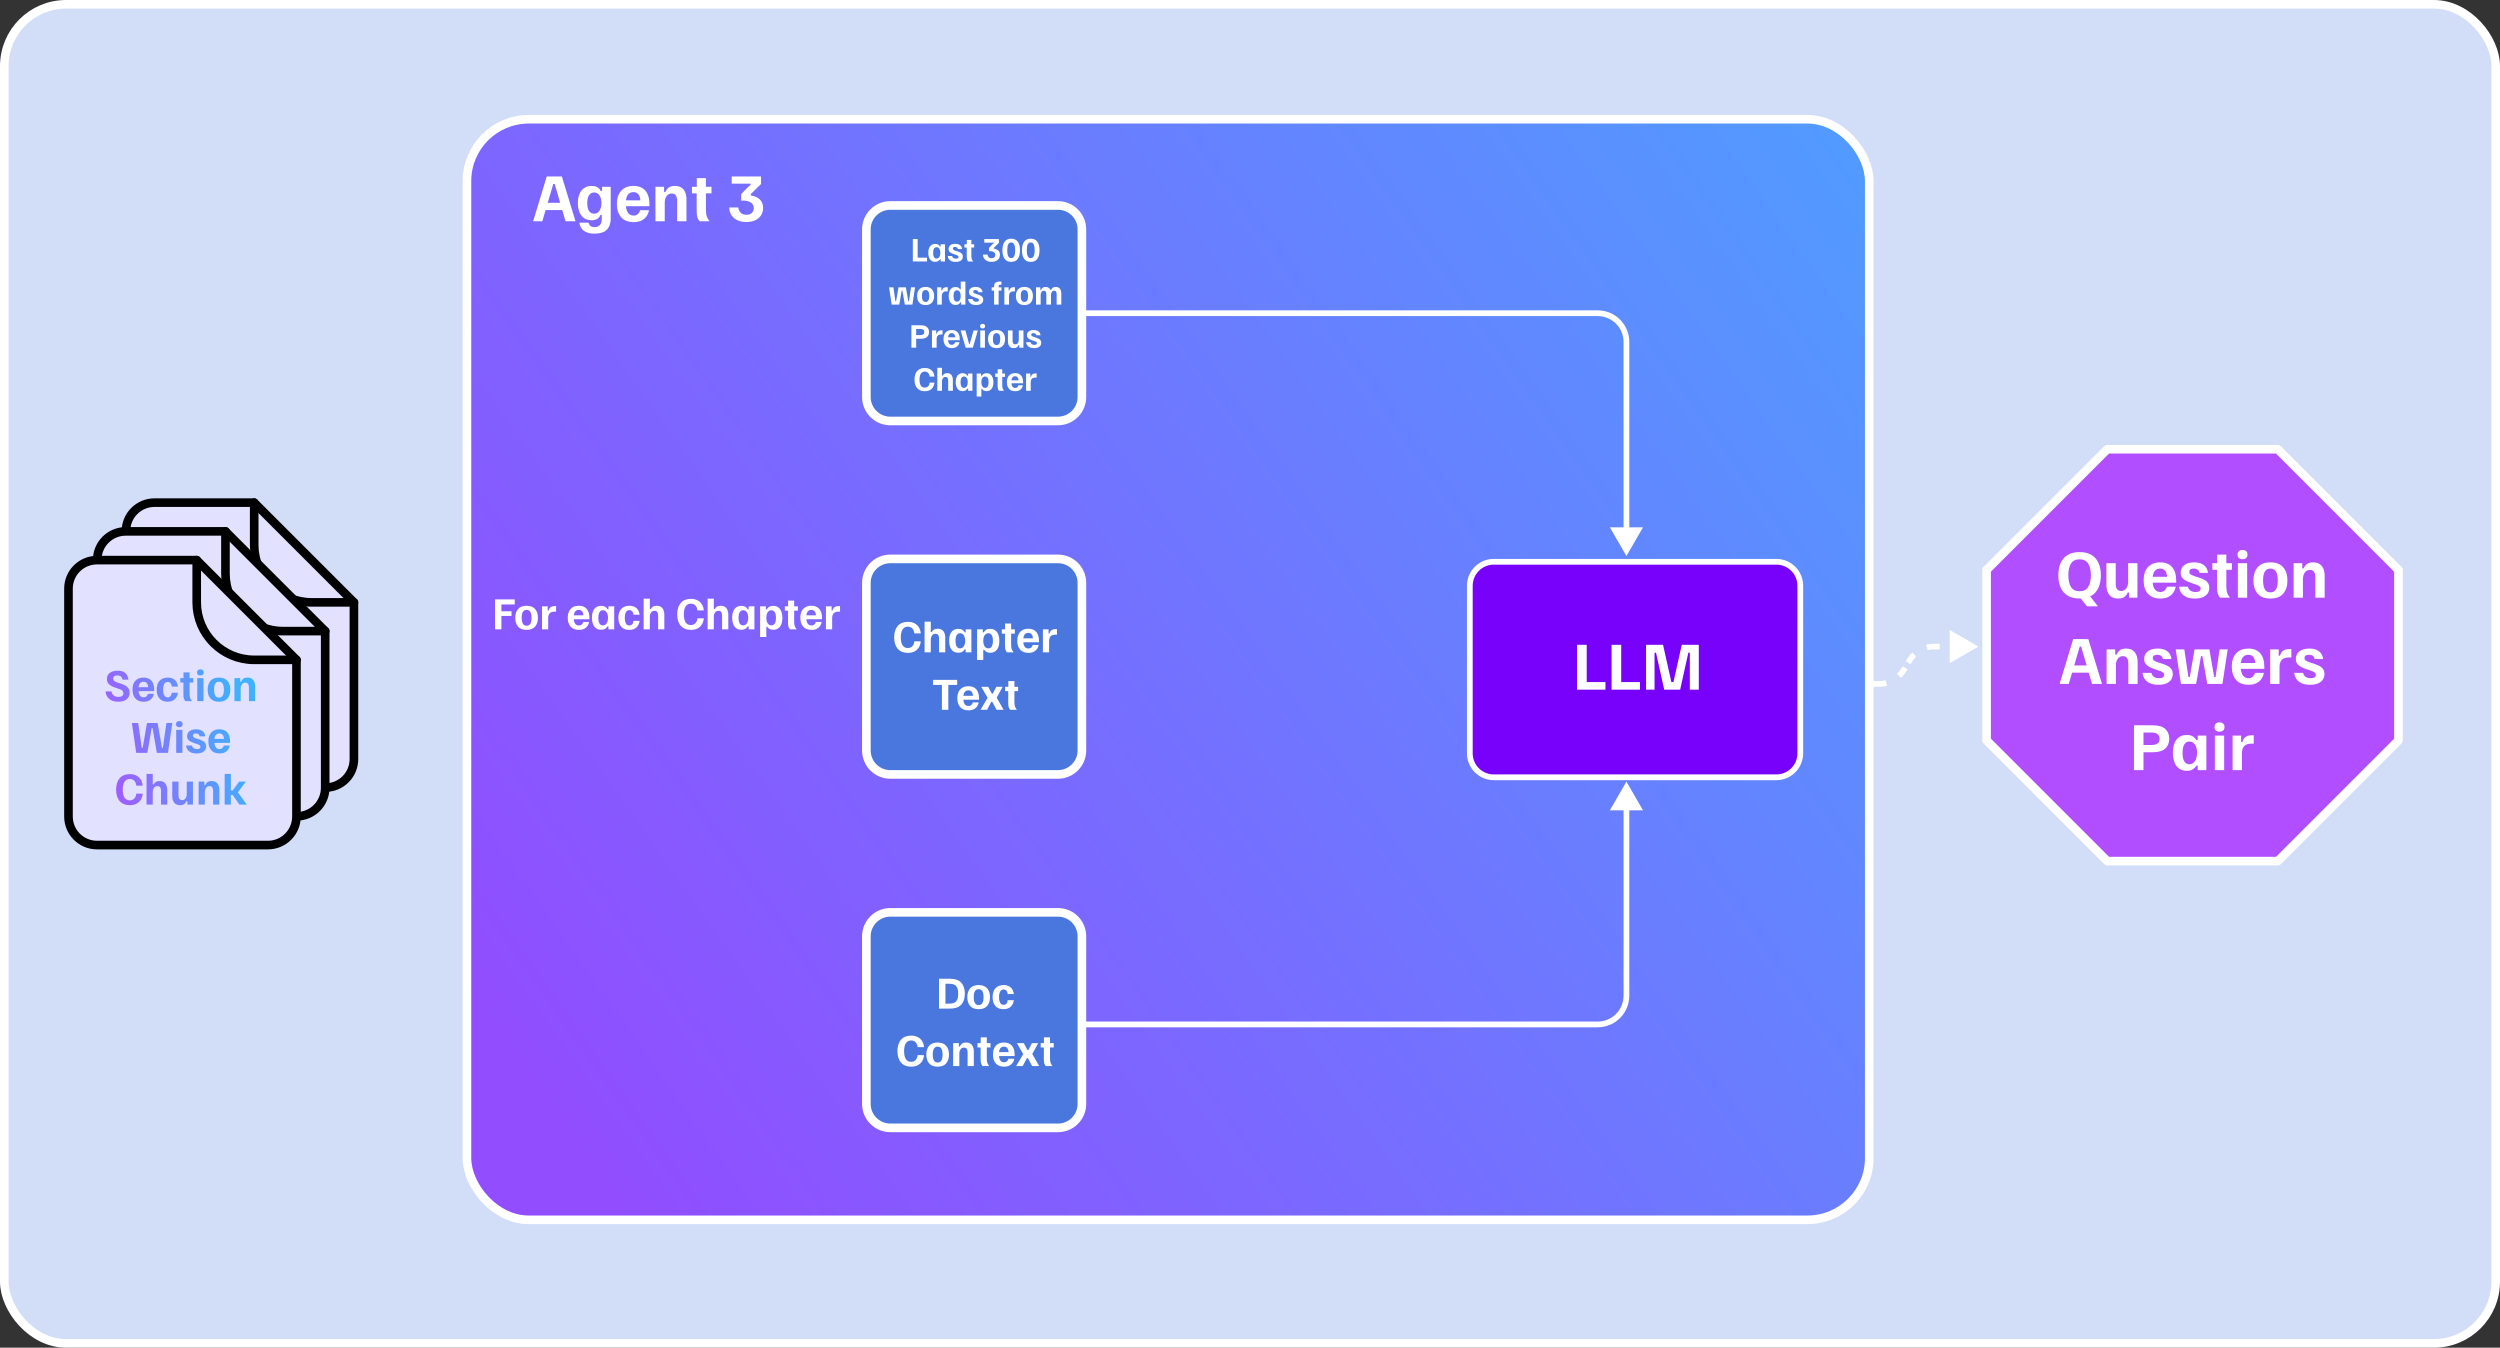
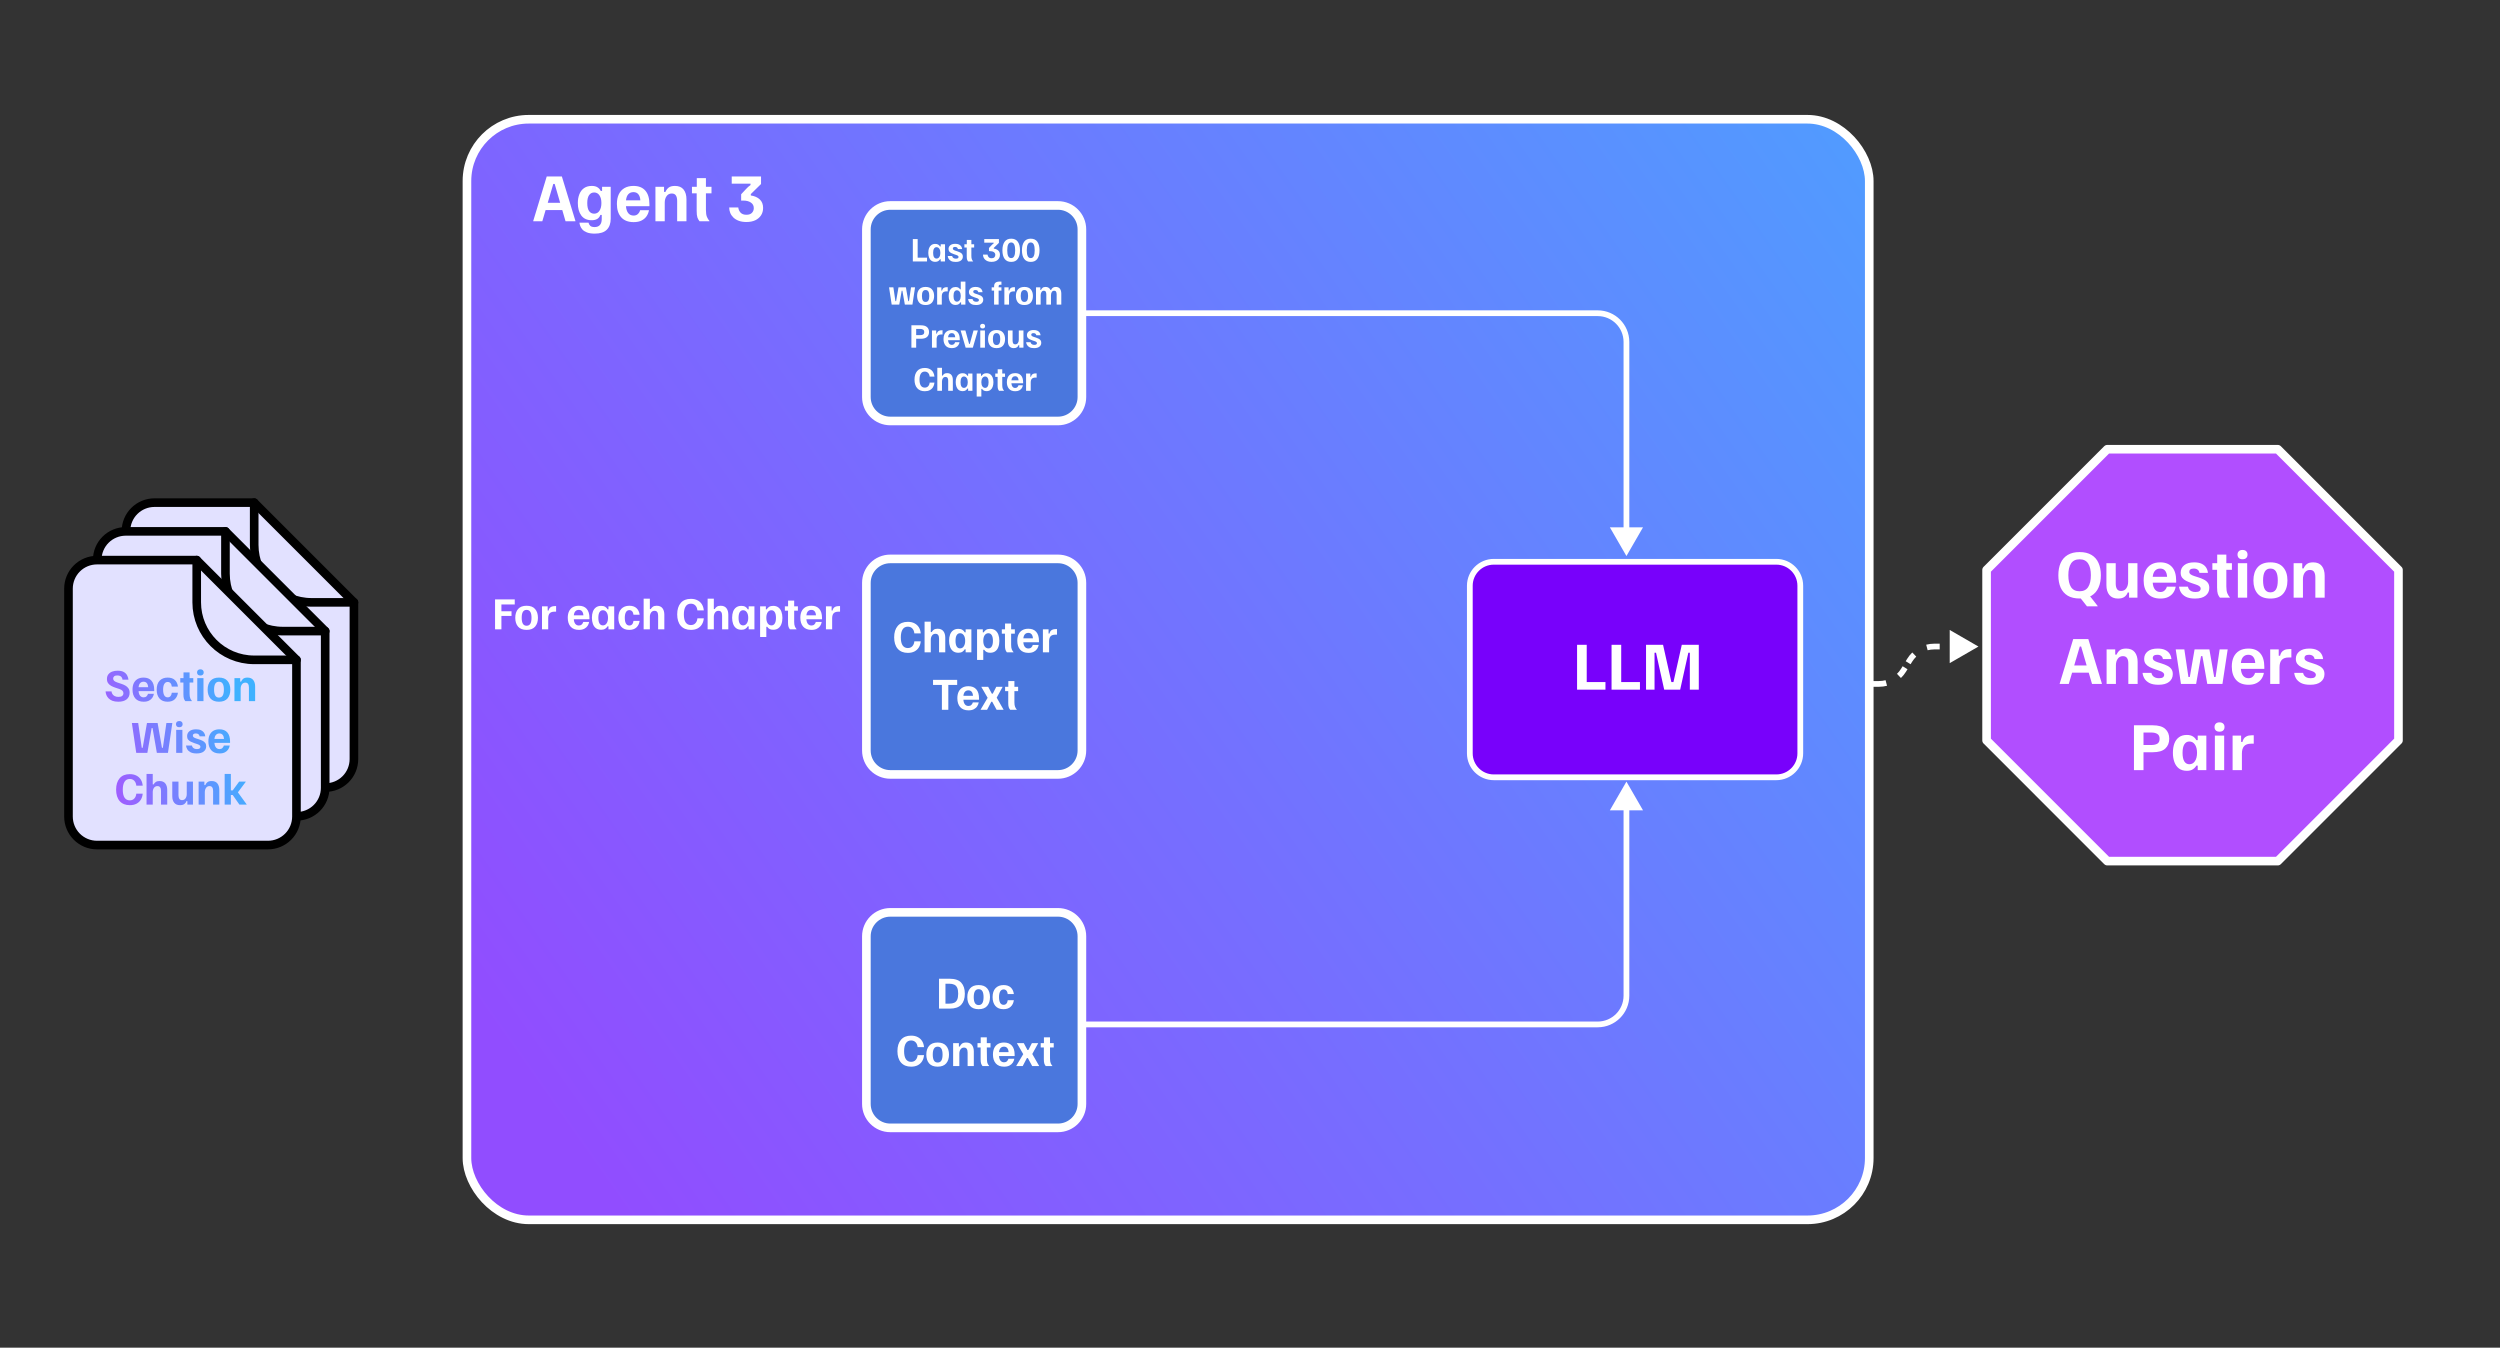
<svg xmlns="http://www.w3.org/2000/svg" width="870" height="469" viewBox="0 0 870 469" fill="none">
  <rect x="0" y="0" width="870" height="469" fill="#333333" stroke="none" />
-   <rect x="1.5" y="1.5" width="867" height="466" rx="21.5" fill="#D2DDF7" stroke="white" stroke-width="3" />
  <path d="M512 235L502 240.774V229.226L512 235ZM417.5 234H503V236H417.5V234ZM377.5 234H409.5V236H377.5V234ZM409.5 234H417.5V236H409.5V234Z" fill="white" />
  <path d="M688.5 225L678.5 230.774V219.226L688.5 225ZM662.429 233.241L663.28 233.765L662.429 233.241ZM664.571 229.759L663.72 229.235L664.571 229.759ZM628 237H630.159V239H628V237ZM634.478 237H638.797V239H634.478V237ZM643.115 237H647.434V239H643.115V237ZM651.753 237H653.912V239H651.753V237ZM653.912 237C654.687 237 655.449 236.9 656.18 236.71L656.685 238.645C655.79 238.878 654.859 239 653.912 239V237ZM660.141 234.497C660.687 233.973 661.171 233.377 661.577 232.717L663.28 233.765C662.784 234.572 662.192 235.301 661.525 235.94L660.141 234.497ZM661.577 232.717L662.113 231.846L663.816 232.895L663.28 233.765L661.577 232.717ZM663.184 230.105L663.72 229.235L665.423 230.283L664.887 231.154L663.184 230.105ZM663.72 229.235C664.216 228.428 664.808 227.699 665.475 227.06L666.859 228.503C666.313 229.027 665.829 229.623 665.423 230.283L663.72 229.235ZM670.315 224.355C671.21 224.122 672.141 224 673.088 224V226C672.313 226 671.551 226.1 670.82 226.29L670.315 224.355ZM673.088 224H675.014V226H673.088V224ZM678.867 224H682.72V226H678.867V224ZM688.5 225L678.5 230.774V219.226L688.5 225ZM662.429 233.241L663.28 233.765L662.429 233.241ZM664.571 229.759L663.72 229.235L664.571 229.759ZM628 237H630.159V239H628V237ZM634.478 237H638.797V239H634.478V237ZM643.115 237H647.434V239H643.115V237ZM651.753 237H653.912V239H651.753V237ZM653.912 237C654.687 237 655.449 236.9 656.18 236.71L656.685 238.645C655.79 238.878 654.859 239 653.912 239V237ZM660.141 234.497C660.687 233.973 661.171 233.377 661.577 232.717L663.28 233.765C662.784 234.572 662.192 235.301 661.525 235.94L660.141 234.497ZM661.577 232.717L662.113 231.846L663.816 232.895L663.28 233.765L661.577 232.717ZM663.184 230.105L663.72 229.235L665.423 230.283L664.887 231.154L663.184 230.105ZM663.72 229.235C664.216 228.428 664.808 227.699 665.475 227.06L666.859 228.503C666.313 229.027 665.829 229.623 665.423 230.283L663.72 229.235ZM670.315 224.355C671.21 224.122 672.141 224 673.088 224V226C672.313 226 671.551 226.1 670.82 226.29L670.315 224.355ZM673.088 224H675.014V226H673.088V224ZM678.867 224H682.72V226H678.867V224Z" fill="white" />
  <path d="M88.458 174.917H53.75C51.12 174.917 48.597 175.962 46.738 177.821C44.878 179.681 43.833 182.203 43.833 184.833V264.167C43.833 266.797 44.878 269.319 46.738 271.179C48.597 273.039 51.12 274.083 53.75 274.083H113.25C115.88 274.083 118.402 273.039 120.262 271.179C122.122 269.319 123.167 266.797 123.167 264.167V209.625L88.458 174.917Z" fill="#E2E1FF" stroke="black" stroke-width="3" stroke-linecap="round" stroke-linejoin="round" />
  <path d="M88.458 174.917V189.625C88.458 200.671 97.413 209.625 108.458 209.625H123.167" stroke="black" stroke-width="3" stroke-linecap="round" stroke-linejoin="round" />
  <path d="M78.458 184.917H43.75C41.12 184.917 38.597 185.962 36.738 187.821C34.878 189.681 33.833 192.203 33.833 194.833V274.167C33.833 276.797 34.878 279.319 36.738 281.179C38.597 283.039 41.12 284.083 43.75 284.083H103.25C105.88 284.083 108.402 283.039 110.262 281.179C112.122 279.319 113.167 276.797 113.167 274.167V219.625L78.458 184.917Z" fill="#E2E1FF" stroke="black" stroke-width="3" stroke-linecap="round" stroke-linejoin="round" />
  <path d="M78.458 184.917V199.625C78.458 210.671 87.413 219.625 98.458 219.625H113.167" stroke="black" stroke-width="3" stroke-linecap="round" stroke-linejoin="round" />
  <path d="M68.458 194.917H33.75C31.12 194.917 28.598 195.962 26.738 197.821C24.878 199.681 23.833 202.203 23.833 204.833V284.167C23.833 286.797 24.878 289.319 26.738 291.179C28.598 293.039 31.12 294.083 33.75 294.083H93.25C95.88 294.083 98.402 293.039 100.262 291.179C102.122 289.319 103.167 286.797 103.167 284.167V229.625L68.458 194.917Z" fill="#E2E1FF" stroke="black" stroke-width="3" stroke-linecap="round" stroke-linejoin="round" />
  <path d="M41.176 244.2C40.367 244.2 39.683 244.093 39.123 243.88C38.572 243.658 38.123 243.369 37.776 243.013C37.438 242.658 37.185 242.271 37.016 241.853C36.856 241.427 36.763 241.009 36.736 240.6H38.816C38.834 240.92 38.931 241.227 39.109 241.52C39.287 241.813 39.554 242.053 39.909 242.24C40.265 242.427 40.709 242.52 41.243 242.52C41.82 242.52 42.247 242.404 42.523 242.173C42.807 241.933 42.949 241.622 42.949 241.24C42.949 240.876 42.825 240.578 42.576 240.347C42.336 240.116 42.016 239.933 41.616 239.8L40.109 239.293C39.629 239.133 39.167 238.938 38.723 238.707C38.287 238.467 37.927 238.156 37.643 237.773C37.358 237.382 37.216 236.884 37.216 236.28C37.216 235.658 37.371 235.133 37.683 234.707C38.003 234.28 38.438 233.956 38.989 233.733C39.549 233.511 40.189 233.4 40.909 233.4C41.834 233.4 42.563 233.556 43.096 233.867C43.629 234.178 44.016 234.573 44.256 235.053C44.505 235.524 44.656 236.018 44.709 236.533H42.629C42.611 236.284 42.54 236.049 42.416 235.827C42.3 235.596 42.114 235.409 41.856 235.267C41.598 235.124 41.252 235.053 40.816 235.053C40.327 235.053 39.963 235.156 39.723 235.36C39.492 235.564 39.376 235.822 39.376 236.133C39.376 236.471 39.496 236.742 39.736 236.947C39.985 237.151 40.314 237.324 40.723 237.467L42.229 237.973C42.718 238.133 43.18 238.333 43.616 238.573C44.051 238.813 44.407 239.133 44.683 239.533C44.967 239.924 45.109 240.44 45.109 241.08C45.109 242.049 44.763 242.813 44.069 243.373C43.385 243.924 42.42 244.2 41.176 244.2ZM49.997 244.2C48.735 244.2 47.771 243.822 47.104 243.067C46.446 242.311 46.117 241.284 46.117 239.987C46.117 239.116 46.264 238.369 46.557 237.747C46.86 237.124 47.295 236.644 47.864 236.307C48.442 235.969 49.144 235.8 49.971 235.8C51.162 235.8 52.073 236.16 52.704 236.88C53.344 237.6 53.664 238.658 53.664 240.053V240.507H48.224C48.269 241.182 48.442 241.716 48.744 242.107C49.055 242.489 49.473 242.68 49.997 242.68C50.415 242.68 50.748 242.556 50.997 242.307C51.255 242.058 51.424 241.769 51.504 241.44H53.557C53.477 241.929 53.3 242.382 53.024 242.8C52.748 243.218 52.362 243.556 51.864 243.813C51.366 244.071 50.744 244.2 49.997 244.2ZM48.224 239.147H51.557C51.522 238.542 51.371 238.076 51.104 237.747C50.837 237.409 50.455 237.24 49.957 237.24C49.468 237.24 49.073 237.4 48.771 237.72C48.477 238.031 48.295 238.507 48.224 239.147ZM58.324 244.2C57.088 244.2 56.146 243.822 55.497 243.067C54.848 242.311 54.524 241.289 54.524 240C54.524 238.64 54.866 237.6 55.55 236.88C56.244 236.16 57.177 235.8 58.35 235.8C59.408 235.8 60.239 236.08 60.844 236.64C61.448 237.2 61.808 237.964 61.924 238.933H59.79C59.728 238.409 59.572 238.009 59.324 237.733C59.075 237.458 58.755 237.32 58.364 237.32C57.848 237.32 57.453 237.551 57.177 238.013C56.901 238.476 56.764 239.138 56.764 240C56.764 240.862 56.897 241.524 57.164 241.987C57.439 242.449 57.835 242.68 58.35 242.68C58.75 242.68 59.075 242.542 59.324 242.267C59.572 241.982 59.728 241.582 59.79 241.067H61.924C61.799 242.018 61.43 242.778 60.817 243.347C60.212 243.916 59.381 244.2 58.324 244.2ZM64.496 244C64.291 243.76 64.127 243.471 64.003 243.133C63.887 242.796 63.829 242.289 63.829 241.613V237.52H62.736V236H63.856V234H65.976V236H67.269V237.52H65.976V241.387C65.976 242.089 66.056 242.627 66.216 243C66.376 243.373 66.567 243.68 66.789 243.92V244H64.496ZM68.651 244V236H70.811V244H68.651ZM69.731 235.08C69.349 235.08 69.06 234.982 68.864 234.787C68.668 234.582 68.571 234.32 68.571 234C68.571 233.68 68.668 233.422 68.864 233.227C69.06 233.022 69.349 232.92 69.731 232.92C70.113 232.92 70.402 233.022 70.597 233.227C70.793 233.422 70.891 233.68 70.891 234C70.891 234.32 70.793 234.582 70.597 234.787C70.402 234.982 70.113 235.08 69.731 235.08ZM76.205 244.2C74.88 244.2 73.889 243.822 73.231 243.067C72.582 242.302 72.258 241.28 72.258 240C72.258 238.72 72.582 237.702 73.231 236.947C73.889 236.182 74.88 235.8 76.205 235.8C77.529 235.8 78.516 236.182 79.165 236.947C79.823 237.702 80.151 238.72 80.151 240C80.151 241.28 79.823 242.302 79.165 243.067C78.516 243.822 77.529 244.2 76.205 244.2ZM76.205 242.76C76.791 242.76 77.222 242.529 77.498 242.067C77.774 241.604 77.911 240.911 77.911 239.987C77.911 239.071 77.774 238.387 77.498 237.933C77.222 237.471 76.791 237.24 76.205 237.24C75.618 237.24 75.187 237.471 74.911 237.933C74.636 238.387 74.498 239.071 74.498 239.987C74.498 240.911 74.636 241.604 74.911 242.067C75.187 242.529 75.618 242.76 76.205 242.76ZM81.588 244V236H83.588V237.2H83.908C84.068 236.8 84.313 236.467 84.642 236.2C84.979 235.933 85.473 235.8 86.122 235.8C87.01 235.8 87.677 236.08 88.122 236.64C88.566 237.2 88.788 237.96 88.788 238.92V244H86.628V239.28C86.628 238.729 86.531 238.307 86.335 238.013C86.139 237.711 85.819 237.56 85.375 237.56C84.859 237.56 84.459 237.764 84.175 238.173C83.891 238.573 83.748 239.076 83.748 239.68V244H81.588ZM47.411 262L45.905 251.68V251.6H48.091L49.331 260.24H49.651L51.145 251.6H54.851L56.358 260.24H56.678L57.905 251.6H59.958V251.68L58.451 262H54.585L53.091 253.36H52.771L51.278 262H47.411ZM61.315 262V254H63.475V262H61.315ZM62.395 253.08C62.013 253.08 61.724 252.982 61.528 252.787C61.333 252.582 61.235 252.32 61.235 252C61.235 251.68 61.333 251.422 61.528 251.227C61.724 251.022 62.013 250.92 62.395 250.92C62.777 250.92 63.066 251.022 63.261 251.227C63.457 251.422 63.555 251.68 63.555 252C63.555 252.32 63.457 252.582 63.261 252.787C63.066 252.982 62.777 253.08 62.395 253.08ZM68.442 262.2C67.553 262.2 66.842 262.062 66.309 261.787C65.784 261.502 65.398 261.147 65.149 260.72C64.909 260.293 64.771 259.867 64.735 259.44H66.789C66.833 259.671 66.927 259.884 67.069 260.08C67.22 260.267 67.415 260.413 67.655 260.52C67.904 260.627 68.202 260.68 68.549 260.68C68.975 260.68 69.282 260.609 69.469 260.467C69.655 260.316 69.749 260.124 69.749 259.893C69.749 259.68 69.66 259.502 69.482 259.36C69.313 259.209 69.033 259.071 68.642 258.947L67.682 258.627C67.22 258.467 66.793 258.293 66.402 258.107C66.011 257.911 65.695 257.662 65.455 257.36C65.224 257.058 65.109 256.667 65.109 256.187C65.109 255.476 65.38 254.902 65.922 254.467C66.464 254.022 67.233 253.8 68.229 253.8C68.949 253.8 69.535 253.911 69.989 254.133C70.451 254.356 70.798 254.653 71.029 255.027C71.26 255.391 71.393 255.796 71.429 256.24H69.455C69.411 255.92 69.278 255.676 69.055 255.507C68.833 255.329 68.531 255.24 68.149 255.24C67.802 255.24 67.54 255.307 67.362 255.44C67.193 255.573 67.109 255.756 67.109 255.987C67.109 256.218 67.202 256.409 67.389 256.56C67.575 256.711 67.86 256.849 68.242 256.973L69.202 257.28C69.664 257.422 70.087 257.591 70.469 257.787C70.86 257.973 71.171 258.222 71.402 258.533C71.633 258.836 71.749 259.231 71.749 259.72C71.749 260.467 71.464 261.067 70.895 261.52C70.335 261.973 69.518 262.2 68.442 262.2ZM76.396 262.2C75.134 262.2 74.169 261.822 73.502 261.067C72.845 260.311 72.516 259.284 72.516 257.987C72.516 257.116 72.662 256.369 72.956 255.747C73.258 255.124 73.694 254.644 74.263 254.307C74.84 253.969 75.543 253.8 76.369 253.8C77.56 253.8 78.471 254.16 79.103 254.88C79.743 255.6 80.062 256.658 80.062 258.053V258.507H74.623C74.667 259.182 74.84 259.716 75.142 260.107C75.454 260.489 75.871 260.68 76.396 260.68C76.814 260.68 77.147 260.556 77.396 260.307C77.654 260.058 77.823 259.769 77.903 259.44H79.956C79.876 259.929 79.698 260.382 79.422 260.8C79.147 261.218 78.76 261.556 78.263 261.813C77.765 262.071 77.142 262.2 76.396 262.2ZM74.623 257.147H77.956C77.92 256.542 77.769 256.076 77.502 255.747C77.236 255.409 76.854 255.24 76.356 255.24C75.867 255.24 75.471 255.4 75.169 255.72C74.876 256.031 74.694 256.507 74.623 257.147ZM45.168 280.2C43.657 280.2 42.483 279.724 41.648 278.773C40.821 277.822 40.408 276.498 40.408 274.8C40.408 273.12 40.817 271.8 41.635 270.84C42.452 269.88 43.626 269.4 45.154 269.4C46.07 269.4 46.852 269.573 47.501 269.92C48.15 270.258 48.657 270.729 49.021 271.333C49.386 271.938 49.599 272.631 49.661 273.413H47.434C47.363 272.684 47.128 272.116 46.728 271.707C46.328 271.289 45.808 271.08 45.168 271.08C44.359 271.08 43.75 271.404 43.341 272.053C42.932 272.702 42.728 273.622 42.728 274.813C42.728 276.049 42.937 276.978 43.355 277.6C43.781 278.213 44.381 278.52 45.154 278.52C45.821 278.52 46.35 278.307 46.741 277.88C47.141 277.453 47.372 276.889 47.434 276.187H49.661C49.599 276.969 49.386 277.662 49.021 278.267C48.657 278.871 48.15 279.347 47.501 279.693C46.861 280.031 46.083 280.2 45.168 280.2ZM50.995 280V269.333H53.154V272.96H53.474C53.652 272.622 53.897 272.347 54.208 272.133C54.528 271.911 54.968 271.8 55.528 271.8C56.417 271.8 57.083 272.08 57.528 272.64C57.972 273.2 58.194 273.96 58.194 274.92V280H56.035V275.28C56.035 274.729 55.937 274.307 55.741 274.013C55.546 273.711 55.226 273.56 54.781 273.56C54.266 273.56 53.866 273.764 53.581 274.173C53.297 274.573 53.154 275.076 53.154 275.68V280H50.995ZM62.644 280.2C61.755 280.2 61.084 279.92 60.63 279.36C60.177 278.8 59.95 278.04 59.95 277.08V272H62.11V276.72C62.11 277.262 62.208 277.684 62.404 277.987C62.599 278.289 62.915 278.44 63.35 278.44C63.875 278.44 64.279 278.236 64.564 277.827C64.848 277.418 64.99 276.916 64.99 276.32V272H67.15V280H65.204V278.8H64.884C64.75 279.2 64.506 279.533 64.15 279.8C63.795 280.067 63.292 280.2 62.644 280.2ZM69.12 280V272H71.12V273.2H71.439C71.6 272.8 71.844 272.467 72.173 272.2C72.511 271.933 73.004 271.8 73.653 271.8C74.542 271.8 75.208 272.08 75.653 272.64C76.097 273.2 76.32 273.96 76.32 274.92V280H74.159V275.28C74.159 274.729 74.062 274.307 73.866 274.013C73.671 273.711 73.351 273.56 72.906 273.56C72.391 273.56 71.991 273.764 71.706 274.173C71.422 274.573 71.279 275.076 71.279 275.68V280H69.12ZM78.182 280V269.333H80.342V275.067H80.982L83.222 272H85.515V272.08L82.782 275.733L85.835 279.92V280H83.315L80.982 276.667H80.342V280H78.182Z" fill="url(#paint0_linear_8000_5069)" />
  <path d="M68.458 194.917V209.625C68.458 220.671 77.413 229.625 88.458 229.625H103.167" stroke="black" stroke-width="3" stroke-linecap="round" stroke-linejoin="round" />
  <rect x="162.5" y="41.5" width="488" height="383" rx="21.5" fill="url(#paint1_linear_8000_5069)" stroke="white" stroke-width="3" />
  <path d="M185.566 77V76.88L190.266 61.4H195.526L200.246 76.88V77H196.806L193.026 64H192.546L188.726 77H185.566ZM189.466 73.1L190.166 70.58H195.406L196.106 73.1H189.466ZM206.966 81.3C205.846 81.3 204.94 81.16 204.246 80.88C203.566 80.613 203.04 80.273 202.666 79.86C202.306 79.447 202.053 79.027 201.906 78.6C201.76 78.173 201.673 77.8 201.646 77.48H204.806C204.873 77.867 205.06 78.22 205.366 78.54C205.673 78.86 206.193 79.02 206.926 79.02C207.753 79.02 208.373 78.773 208.786 78.28C209.2 77.8 209.406 77.113 209.406 76.22V74.8H208.926C208.74 75.373 208.393 75.827 207.886 76.16C207.38 76.48 206.713 76.64 205.886 76.64C204.326 76.64 203.133 76.1 202.306 75.02C201.493 73.927 201.086 72.473 201.086 70.66C201.086 69.5 201.266 68.473 201.626 67.58C201.986 66.673 202.526 65.967 203.246 65.46C203.966 64.953 204.866 64.7 205.946 64.7C206.773 64.7 207.433 64.86 207.926 65.18C208.433 65.487 208.806 65.907 209.046 66.44H209.526V65H212.526V76.1C212.526 77.753 212.073 79.033 211.166 79.94C210.26 80.847 208.86 81.3 206.966 81.3ZM206.766 74.36C207.553 74.36 208.166 74.027 208.606 73.36C209.06 72.693 209.286 71.793 209.286 70.66C209.286 69.527 209.06 68.633 208.606 67.98C208.166 67.313 207.553 66.98 206.766 66.98C206.033 66.98 205.446 67.287 205.006 67.9C204.58 68.513 204.366 69.433 204.366 70.66C204.366 71.913 204.58 72.847 205.006 73.46C205.446 74.06 206.033 74.36 206.766 74.36ZM220.5 77.3C218.607 77.3 217.16 76.733 216.16 75.6C215.173 74.467 214.68 72.927 214.68 70.98C214.68 69.673 214.9 68.553 215.34 67.62C215.793 66.687 216.447 65.967 217.3 65.46C218.167 64.953 219.22 64.7 220.46 64.7C222.247 64.7 223.613 65.24 224.56 66.32C225.52 67.4 226 68.987 226 71.08V71.76H217.84C217.907 72.773 218.167 73.573 218.62 74.16C219.087 74.733 219.713 75.02 220.5 75.02C221.127 75.02 221.627 74.833 222 74.46C222.387 74.087 222.64 73.653 222.76 73.16H225.84C225.72 73.893 225.453 74.573 225.04 75.2C224.627 75.827 224.047 76.333 223.3 76.72C222.553 77.107 221.62 77.3 220.5 77.3ZM217.84 69.72H222.84C222.787 68.813 222.56 68.113 222.16 67.62C221.76 67.113 221.187 66.86 220.44 66.86C219.707 66.86 219.113 67.1 218.66 67.58C218.22 68.047 217.947 68.76 217.84 69.72ZM228.089 77V65H231.089V66.8H231.569C231.809 66.2 232.176 65.7 232.669 65.3C233.176 64.9 233.916 64.7 234.889 64.7C236.223 64.7 237.223 65.12 237.889 65.96C238.556 66.8 238.889 67.94 238.889 69.38V77H235.649V69.92C235.649 69.093 235.503 68.46 235.209 68.02C234.916 67.567 234.436 67.34 233.769 67.34C232.996 67.34 232.396 67.647 231.969 68.26C231.543 68.86 231.329 69.613 231.329 70.52V77H228.089ZM243.443 77C243.136 76.64 242.89 76.207 242.703 75.7C242.53 75.193 242.443 74.433 242.443 73.42V67.28H240.803V65H242.483V62H245.663V65H247.603V67.28H245.663V73.08C245.663 74.133 245.783 74.94 246.023 75.5C246.263 76.06 246.55 76.52 246.883 76.88V77H243.443ZM259.76 77.26C258.747 77.26 257.86 77.12 257.1 76.84C256.353 76.56 255.727 76.18 255.22 75.7C254.727 75.22 254.36 74.68 254.12 74.08C253.88 73.48 253.76 72.853 253.76 72.2H256.92C256.987 72.867 257.247 73.46 257.7 73.98C258.167 74.487 258.853 74.74 259.76 74.74C260.613 74.74 261.253 74.513 261.68 74.06C262.107 73.607 262.32 73.06 262.32 72.42C262.32 71.593 261.987 70.953 261.32 70.5C260.653 70.033 259.753 69.8 258.62 69.8H257.92V67.6L259.68 65.72C259.92 65.467 260.16 65.227 260.4 65C260.653 64.773 260.913 64.573 261.18 64.4V63.92H254.64V61.4H264.84V64.04L261.28 67.54V68.02C262.6 68.22 263.64 68.68 264.4 69.4C265.173 70.12 265.56 71.107 265.56 72.36C265.56 73.347 265.32 74.207 264.84 74.94C264.36 75.673 263.687 76.247 262.82 76.66C261.953 77.06 260.933 77.26 259.76 77.26Z" fill="white" />
  <path d="M556 109L556 108L556 109ZM566 119L565 119L566 119ZM566 193.5L571.773 183.5L560.226 183.5L566 193.5ZM375.5 110L556 110L556 108L375.5 108L375.5 110ZM565 119L565 184.5L567 184.5L567 119L565 119ZM556 110C560.971 110 565 114.029 565 119L567 119C567 112.925 562.075 108 556 108L556 110Z" fill="white" />
  <path d="M566 346.5L565 346.5L566 346.5ZM566 272L571.774 282L560.226 282L566 272ZM375.5 355.5L556 355.5L556 357.5L375.5 357.5L375.5 355.5ZM565 346.5L565 281L567 281L567 346.5L565 346.5ZM556 355.5C560.971 355.5 565 351.471 565 346.5L567 346.5C567 352.575 562.075 357.5 556 357.5L556 355.5Z" fill="white" />
  <path d="M618.167 195.5H519.833C515.231 195.5 511.5 199.231 511.5 203.833V262.167C511.5 266.769 515.231 270.5 519.833 270.5H618.167C622.769 270.5 626.5 266.769 626.5 262.167V203.833C626.5 199.231 622.769 195.5 618.167 195.5Z" fill="#7801FB" stroke="white" stroke-width="2" stroke-linecap="round" stroke-linejoin="round" />
  <path d="M548.821 240V224.4H552.181V237.36H558.701V240H548.821ZM560.821 240V224.4H564.181V237.36H570.701V240H560.821ZM572.821 240V224.4H578.741L581.641 237.36H582.361L585.261 224.4H591.181V240H588.061V227.16H587.541L584.701 240H579.141L576.301 227.16H575.781V240H572.821Z" fill="white" />
  <path d="M733.33 156.333H792.67L834.667 198.33V257.67L792.67 299.667H733.33L691.333 257.67V198.33L733.33 156.333Z" fill="#B14EFF" stroke="white" stroke-width="3" stroke-linecap="round" stroke-linejoin="round" />
  <path d="M723.703 208.28C722.05 208.28 720.67 207.953 719.563 207.3C718.47 206.633 717.65 205.693 717.103 204.48C716.57 203.267 716.303 201.84 716.303 200.2C716.303 198.547 716.57 197.12 717.103 195.92C717.65 194.707 718.47 193.773 719.563 193.12C720.67 192.453 722.05 192.12 723.703 192.12C725.37 192.12 726.75 192.453 727.843 193.12C728.936 193.773 729.75 194.707 730.283 195.92C730.83 197.12 731.103 198.547 731.103 200.2C731.103 201.84 730.83 203.267 730.283 204.48C729.75 205.693 728.936 206.633 727.843 207.3C726.75 207.953 725.37 208.28 723.703 208.28ZM723.703 205.76C725.05 205.76 726.036 205.28 726.663 204.32C727.303 203.347 727.623 201.967 727.623 200.18C727.623 198.407 727.303 197.04 726.663 196.08C726.036 195.12 725.05 194.64 723.703 194.64C722.356 194.64 721.363 195.12 720.723 196.08C720.096 197.04 719.783 198.407 719.783 200.18C719.783 201.967 720.096 203.347 720.723 204.32C721.363 205.28 722.356 205.76 723.703 205.76ZM726.263 211L723.123 207.02H726.963L729.983 210.88V211H726.263ZM737.071 208.3C735.738 208.3 734.731 207.88 734.051 207.04C733.371 206.2 733.031 205.06 733.031 203.62V196H736.271V203.08C736.271 203.893 736.418 204.527 736.711 204.98C737.004 205.433 737.478 205.66 738.131 205.66C738.918 205.66 739.524 205.353 739.951 204.74C740.378 204.127 740.591 203.373 740.591 202.48V196H743.831V208H740.911V206.2H740.431C740.231 206.8 739.864 207.3 739.331 207.7C738.798 208.1 738.044 208.3 737.071 208.3ZM751.805 208.3C749.911 208.3 748.465 207.733 747.465 206.6C746.478 205.467 745.985 203.927 745.985 201.98C745.985 200.673 746.205 199.553 746.645 198.62C747.098 197.687 747.751 196.967 748.605 196.46C749.471 195.953 750.525 195.7 751.765 195.7C753.551 195.7 754.918 196.24 755.865 197.32C756.825 198.4 757.305 199.987 757.305 202.08V202.76H749.145C749.211 203.773 749.471 204.573 749.925 205.16C750.391 205.733 751.018 206.02 751.805 206.02C752.431 206.02 752.931 205.833 753.305 205.46C753.691 205.087 753.945 204.653 754.065 204.16H757.145C757.025 204.893 756.758 205.573 756.345 206.2C755.931 206.827 755.351 207.333 754.605 207.72C753.858 208.107 752.925 208.3 751.805 208.3ZM749.145 200.72H754.145C754.091 199.813 753.865 199.113 753.465 198.62C753.065 198.113 752.491 197.86 751.745 197.86C751.011 197.86 750.418 198.1 749.965 198.58C749.525 199.047 749.251 199.76 749.145 200.72ZM763.874 208.3C762.541 208.3 761.474 208.093 760.674 207.68C759.887 207.253 759.307 206.72 758.934 206.08C758.574 205.44 758.367 204.8 758.314 204.16H761.394C761.461 204.507 761.601 204.827 761.814 205.12C762.041 205.4 762.334 205.62 762.694 205.78C763.067 205.94 763.514 206.02 764.034 206.02C764.674 206.02 765.134 205.913 765.414 205.7C765.694 205.473 765.834 205.187 765.834 204.84C765.834 204.52 765.701 204.253 765.434 204.04C765.181 203.813 764.761 203.607 764.174 203.42L762.734 202.94C762.041 202.7 761.401 202.44 760.814 202.16C760.227 201.867 759.754 201.493 759.394 201.04C759.047 200.587 758.874 200 758.874 199.28C758.874 198.213 759.281 197.353 760.094 196.7C760.907 196.033 762.061 195.7 763.554 195.7C764.634 195.7 765.514 195.867 766.194 196.2C766.887 196.533 767.407 196.98 767.754 197.54C768.101 198.087 768.301 198.693 768.354 199.36H765.394C765.327 198.88 765.127 198.513 764.794 198.26C764.461 197.993 764.007 197.86 763.434 197.86C762.914 197.86 762.521 197.96 762.254 198.16C762.001 198.36 761.874 198.633 761.874 198.98C761.874 199.327 762.014 199.613 762.294 199.84C762.574 200.067 763.001 200.273 763.574 200.46L765.014 200.92C765.707 201.133 766.341 201.387 766.914 201.68C767.501 201.96 767.967 202.333 768.314 202.8C768.661 203.253 768.834 203.847 768.834 204.58C768.834 205.7 768.407 206.6 767.554 207.28C766.714 207.96 765.487 208.3 763.874 208.3ZM772.545 208C772.238 207.64 771.991 207.207 771.805 206.7C771.631 206.193 771.545 205.433 771.545 204.42V198.28H769.905V196H771.585V193H774.765V196H776.705V198.28H774.765V204.08C774.765 205.133 774.885 205.94 775.125 206.5C775.365 207.06 775.651 207.52 775.985 207.88V208H772.545ZM778.777 208V196H782.017V208H778.777ZM780.397 194.62C779.824 194.62 779.39 194.473 779.097 194.18C778.804 193.873 778.657 193.48 778.657 193C778.657 192.52 778.804 192.133 779.097 191.84C779.39 191.533 779.824 191.38 780.397 191.38C780.97 191.38 781.404 191.533 781.697 191.84C781.99 192.133 782.137 192.52 782.137 193C782.137 193.48 781.99 193.873 781.697 194.18C781.404 194.473 780.97 194.62 780.397 194.62ZM790.108 208.3C788.121 208.3 786.634 207.733 785.648 206.6C784.674 205.453 784.188 203.92 784.188 202C784.188 200.08 784.674 198.553 785.648 197.42C786.634 196.273 788.121 195.7 790.108 195.7C792.094 195.7 793.574 196.273 794.548 197.42C795.534 198.553 796.028 200.08 796.028 202C796.028 203.92 795.534 205.453 794.548 206.6C793.574 207.733 792.094 208.3 790.108 208.3ZM790.108 206.14C790.988 206.14 791.634 205.793 792.048 205.1C792.461 204.407 792.668 203.367 792.668 201.98C792.668 200.607 792.461 199.58 792.048 198.9C791.634 198.207 790.988 197.86 790.108 197.86C789.228 197.86 788.581 198.207 788.168 198.9C787.754 199.58 787.548 200.607 787.548 201.98C787.548 203.367 787.754 204.407 788.168 205.1C788.581 205.793 789.228 206.14 790.108 206.14ZM798.183 208V196H801.183V197.8H801.663C801.903 197.2 802.27 196.7 802.763 196.3C803.27 195.9 804.01 195.7 804.983 195.7C806.316 195.7 807.316 196.12 807.983 196.96C808.65 197.8 808.983 198.94 808.983 200.38V208H805.743V200.92C805.743 200.093 805.596 199.46 805.303 199.02C805.01 198.567 804.53 198.34 803.863 198.34C803.09 198.34 802.49 198.647 802.063 199.26C801.636 199.86 801.423 200.613 801.423 201.52V208H798.183ZM716.777 238V237.88L721.477 222.4H726.737L731.457 237.88V238H728.017L724.237 225H723.757L719.937 238H716.777ZM720.677 234.1L721.377 231.58H726.617L727.317 234.1H720.677ZM733.097 238V226H736.097V227.8H736.577C736.817 227.2 737.184 226.7 737.677 226.3C738.184 225.9 738.924 225.7 739.897 225.7C741.231 225.7 742.231 226.12 742.897 226.96C743.564 227.8 743.897 228.94 743.897 230.38V238H740.657V230.92C740.657 230.093 740.511 229.46 740.217 229.02C739.924 228.567 739.444 228.34 738.777 228.34C738.004 228.34 737.404 228.647 736.977 229.26C736.551 229.86 736.337 230.613 736.337 231.52V238H733.097ZM751.171 238.3C749.838 238.3 748.771 238.093 747.971 237.68C747.184 237.253 746.604 236.72 746.231 236.08C745.871 235.44 745.664 234.8 745.611 234.16H748.691C748.758 234.507 748.898 234.827 749.111 235.12C749.338 235.4 749.631 235.62 749.991 235.78C750.364 235.94 750.811 236.02 751.331 236.02C751.971 236.02 752.431 235.913 752.711 235.7C752.991 235.473 753.131 235.187 753.131 234.84C753.131 234.52 752.998 234.253 752.731 234.04C752.478 233.813 752.058 233.607 751.471 233.42L750.031 232.94C749.338 232.7 748.698 232.44 748.111 232.16C747.524 231.867 747.051 231.493 746.691 231.04C746.344 230.587 746.171 230 746.171 229.28C746.171 228.213 746.578 227.353 747.391 226.7C748.204 226.033 749.358 225.7 750.851 225.7C751.931 225.7 752.811 225.867 753.491 226.2C754.184 226.533 754.704 226.98 755.051 227.54C755.398 228.087 755.598 228.693 755.651 229.36H752.691C752.624 228.88 752.424 228.513 752.091 228.26C751.758 227.993 751.304 227.86 750.731 227.86C750.211 227.86 749.818 227.96 749.551 228.16C749.298 228.36 749.171 228.633 749.171 228.98C749.171 229.327 749.311 229.613 749.591 229.84C749.871 230.067 750.298 230.273 750.871 230.46L752.311 230.92C753.004 231.133 753.638 231.387 754.211 231.68C754.798 231.96 755.264 232.333 755.611 232.8C755.958 233.253 756.131 233.847 756.131 234.58C756.131 235.7 755.704 236.6 754.851 237.28C754.011 237.96 752.784 238.3 751.171 238.3ZM758.971 238L757.151 226.02V226H760.151L761.571 235.6H762.051L763.711 226H768.871L770.531 235.6H771.011L772.431 226H775.231V226.02L773.411 238H768.131L766.431 228.34H765.951L764.251 238H758.971ZM782.484 238.3C780.591 238.3 779.144 237.733 778.144 236.6C777.158 235.467 776.664 233.927 776.664 231.98C776.664 230.673 776.884 229.553 777.324 228.62C777.778 227.687 778.431 226.967 779.284 226.46C780.151 225.953 781.204 225.7 782.444 225.7C784.231 225.7 785.598 226.24 786.544 227.32C787.504 228.4 787.984 229.987 787.984 232.08V232.76H779.824C779.891 233.773 780.151 234.573 780.604 235.16C781.071 235.733 781.698 236.02 782.484 236.02C783.111 236.02 783.611 235.833 783.984 235.46C784.371 235.087 784.624 234.653 784.744 234.16H787.824C787.704 234.893 787.438 235.573 787.024 236.2C786.611 236.827 786.031 237.333 785.284 237.72C784.538 238.107 783.604 238.3 782.484 238.3ZM779.824 230.72H784.824C784.771 229.813 784.544 229.113 784.144 228.62C783.744 228.113 783.171 227.86 782.424 227.86C781.691 227.86 781.098 228.1 780.644 228.58C780.204 229.047 779.931 229.76 779.824 230.72ZM790.034 238V226H792.994V228.2H793.474C793.554 227.8 793.7 227.427 793.914 227.08C794.14 226.72 794.48 226.433 794.934 226.22C795.387 225.993 795.994 225.88 796.754 225.88H797.394V228.8H796.514C795.38 228.8 794.554 229.087 794.034 229.66C793.527 230.233 793.274 231.093 793.274 232.24V238H790.034ZM803.952 238.3C802.619 238.3 801.552 238.093 800.752 237.68C799.966 237.253 799.386 236.72 799.012 236.08C798.652 235.44 798.446 234.8 798.392 234.16H801.472C801.539 234.507 801.679 234.827 801.892 235.12C802.119 235.4 802.412 235.62 802.772 235.78C803.146 235.94 803.592 236.02 804.112 236.02C804.752 236.02 805.212 235.913 805.492 235.7C805.772 235.473 805.912 235.187 805.912 234.84C805.912 234.52 805.779 234.253 805.512 234.04C805.259 233.813 804.839 233.607 804.252 233.42L802.812 232.94C802.119 232.7 801.479 232.44 800.892 232.16C800.306 231.867 799.832 231.493 799.472 231.04C799.126 230.587 798.952 230 798.952 229.28C798.952 228.213 799.359 227.353 800.172 226.7C800.986 226.033 802.139 225.7 803.632 225.7C804.712 225.7 805.592 225.867 806.272 226.2C806.966 226.533 807.486 226.98 807.832 227.54C808.179 228.087 808.379 228.693 808.432 229.36H805.472C805.406 228.88 805.206 228.513 804.872 228.26C804.539 227.993 804.086 227.86 803.512 227.86C802.992 227.86 802.599 227.96 802.332 228.16C802.079 228.36 801.952 228.633 801.952 228.98C801.952 229.327 802.092 229.613 802.372 229.84C802.652 230.067 803.079 230.273 803.652 230.46L805.092 230.92C805.786 231.133 806.419 231.387 806.992 231.68C807.579 231.96 808.046 232.333 808.392 232.8C808.739 233.253 808.912 233.847 808.912 234.58C808.912 235.7 808.486 236.6 807.632 237.28C806.792 237.96 805.566 238.3 803.952 238.3ZM742.618 268V252.4H749.138C751.138 252.4 752.598 252.827 753.518 253.68C754.438 254.52 754.898 255.653 754.898 257.08C754.898 258.507 754.438 259.647 753.518 260.5C752.611 261.353 751.151 261.78 749.138 261.78H745.938V268H742.618ZM745.938 259.26H748.638C749.544 259.26 750.251 259.107 750.758 258.8C751.278 258.48 751.538 257.913 751.538 257.1C751.538 256.3 751.278 255.74 750.758 255.42C750.251 255.087 749.544 254.92 748.638 254.92H745.938V259.26ZM761.048 268.24C759.928 268.24 759.008 267.973 758.288 267.44C757.568 266.893 757.035 266.147 756.688 265.2C756.342 264.253 756.168 263.18 756.168 261.98C756.168 260.74 756.342 259.653 756.688 258.72C757.048 257.787 757.588 257.06 758.308 256.54C759.028 256.02 759.935 255.76 761.028 255.76C761.868 255.76 762.555 255.927 763.088 256.26C763.635 256.58 764.048 257.013 764.328 257.56H764.808V256H767.808V268H764.808V266.44H764.328C764.048 266.947 763.642 267.373 763.108 267.72C762.575 268.067 761.888 268.24 761.048 268.24ZM761.888 265.96C762.702 265.96 763.348 265.607 763.828 264.9C764.322 264.18 764.568 263.213 764.568 262C764.568 260.773 764.322 259.807 763.828 259.1C763.348 258.393 762.702 258.04 761.888 258.04C761.155 258.04 760.575 258.373 760.148 259.04C759.735 259.693 759.528 260.68 759.528 262C759.528 263.32 759.735 264.313 760.148 264.98C760.575 265.633 761.155 265.96 761.888 265.96ZM770.773 268V256H774.013V268H770.773ZM772.393 254.62C771.82 254.62 771.386 254.473 771.093 254.18C770.8 253.873 770.653 253.48 770.653 253C770.653 252.52 770.8 252.133 771.093 251.84C771.386 251.533 771.82 251.38 772.393 251.38C772.966 251.38 773.4 251.533 773.693 251.84C773.986 252.133 774.133 252.52 774.133 253C774.133 253.48 773.986 253.873 773.693 254.18C773.4 254.473 772.966 254.62 772.393 254.62ZM776.944 268V256H779.904V258.2H780.384C780.464 257.8 780.611 257.427 780.824 257.08C781.051 256.72 781.391 256.433 781.844 256.22C782.297 255.993 782.904 255.88 783.664 255.88H784.304V258.8H783.424C782.291 258.8 781.464 259.087 780.944 259.66C780.437 260.233 780.184 261.093 780.184 262.24V268H776.944Z" fill="white" />
  <path d="M172.279 219V208.6H179.132V210.36H174.492V212.72H178.012V214.347H174.492V219H172.279ZM183.259 219.2C181.935 219.2 180.944 218.822 180.286 218.067C179.637 217.302 179.313 216.28 179.313 215C179.313 213.72 179.637 212.702 180.286 211.947C180.944 211.182 181.935 210.8 183.259 210.8C184.584 210.8 185.57 211.182 186.219 211.947C186.877 212.702 187.206 213.72 187.206 215C187.206 216.28 186.877 217.302 186.219 218.067C185.57 218.822 184.584 219.2 183.259 219.2ZM183.259 217.76C183.846 217.76 184.277 217.529 184.553 217.067C184.828 216.604 184.966 215.911 184.966 214.987C184.966 214.071 184.828 213.387 184.553 212.933C184.277 212.471 183.846 212.24 183.259 212.24C182.673 212.24 182.242 212.471 181.966 212.933C181.69 213.387 181.553 214.071 181.553 214.987C181.553 215.911 181.69 216.604 181.966 217.067C182.242 217.529 182.673 217.76 183.259 217.76ZM188.616 219V211H190.59V212.467H190.91C190.963 212.2 191.061 211.951 191.203 211.72C191.354 211.48 191.581 211.289 191.883 211.147C192.185 210.996 192.59 210.92 193.096 210.92H193.523V212.867H192.936C192.181 212.867 191.63 213.058 191.283 213.44C190.945 213.822 190.776 214.396 190.776 215.16V219H188.616ZM201.458 219.2C200.196 219.2 199.232 218.822 198.565 218.067C197.907 217.311 197.578 216.284 197.578 214.987C197.578 214.116 197.725 213.369 198.018 212.747C198.321 212.124 198.756 211.644 199.325 211.307C199.903 210.969 200.605 210.8 201.432 210.8C202.623 210.8 203.534 211.16 204.165 211.88C204.805 212.6 205.125 213.658 205.125 215.053V215.507H199.685C199.729 216.182 199.903 216.716 200.205 217.107C200.516 217.489 200.934 217.68 201.458 217.68C201.876 217.68 202.209 217.556 202.458 217.307C202.716 217.058 202.885 216.769 202.965 216.44H205.018C204.938 216.929 204.761 217.382 204.485 217.8C204.209 218.218 203.823 218.556 203.325 218.813C202.827 219.071 202.205 219.2 201.458 219.2ZM199.685 214.147H203.018C202.983 213.542 202.832 213.076 202.565 212.747C202.298 212.409 201.916 212.24 201.418 212.24C200.929 212.24 200.534 212.4 200.232 212.72C199.938 213.031 199.756 213.507 199.685 214.147ZM209.238 219.16C208.491 219.16 207.878 218.982 207.398 218.627C206.918 218.262 206.562 217.764 206.331 217.133C206.1 216.502 205.985 215.787 205.985 214.987C205.985 214.16 206.1 213.436 206.331 212.813C206.571 212.191 206.931 211.707 207.411 211.36C207.891 211.013 208.496 210.84 209.225 210.84C209.785 210.84 210.242 210.951 210.598 211.173C210.962 211.387 211.238 211.676 211.425 212.04H211.745V211H213.745V219H211.745V217.96H211.425C211.238 218.298 210.967 218.582 210.611 218.813C210.256 219.044 209.798 219.16 209.238 219.16ZM209.798 217.64C210.34 217.64 210.771 217.404 211.091 216.933C211.42 216.453 211.585 215.809 211.585 215C211.585 214.182 211.42 213.538 211.091 213.067C210.771 212.596 210.34 212.36 209.798 212.36C209.309 212.36 208.922 212.582 208.638 213.027C208.362 213.462 208.225 214.12 208.225 215C208.225 215.88 208.362 216.542 208.638 216.987C208.922 217.422 209.309 217.64 209.798 217.64ZM218.988 219.2C217.752 219.2 216.81 218.822 216.161 218.067C215.512 217.311 215.188 216.289 215.188 215C215.188 213.64 215.53 212.6 216.214 211.88C216.908 211.16 217.841 210.8 219.014 210.8C220.072 210.8 220.903 211.08 221.508 211.64C222.112 212.2 222.472 212.964 222.588 213.933H220.454C220.392 213.409 220.237 213.009 219.988 212.733C219.739 212.458 219.419 212.32 219.028 212.32C218.512 212.32 218.117 212.551 217.841 213.013C217.565 213.476 217.428 214.138 217.428 215C217.428 215.862 217.561 216.524 217.828 216.987C218.103 217.449 218.499 217.68 219.014 217.68C219.414 217.68 219.739 217.542 219.988 217.267C220.237 216.982 220.392 216.582 220.454 216.067H222.588C222.463 217.018 222.094 217.778 221.481 218.347C220.877 218.916 220.045 219.2 218.988 219.2ZM223.987 219V208.333H226.147V211.96H226.467C226.644 211.622 226.889 211.347 227.2 211.133C227.52 210.911 227.96 210.8 228.52 210.8C229.409 210.8 230.076 211.08 230.52 211.64C230.964 212.2 231.187 212.96 231.187 213.92V219H229.027V214.28C229.027 213.729 228.929 213.307 228.733 213.013C228.538 212.711 228.218 212.56 227.773 212.56C227.258 212.56 226.858 212.764 226.573 213.173C226.289 213.573 226.147 214.076 226.147 214.68V219H223.987ZM240.426 219.2C238.915 219.2 237.741 218.724 236.906 217.773C236.079 216.822 235.666 215.498 235.666 213.8C235.666 212.12 236.075 210.8 236.892 209.84C237.71 208.88 238.883 208.4 240.412 208.4C241.328 208.4 242.11 208.573 242.759 208.92C243.408 209.258 243.915 209.729 244.279 210.333C244.643 210.938 244.857 211.631 244.919 212.413H242.692C242.621 211.684 242.386 211.116 241.986 210.707C241.586 210.289 241.066 210.08 240.426 210.08C239.617 210.08 239.008 210.404 238.599 211.053C238.19 211.702 237.986 212.622 237.986 213.813C237.986 215.049 238.195 215.978 238.612 216.6C239.039 217.213 239.639 217.52 240.412 217.52C241.079 217.52 241.608 217.307 241.999 216.88C242.399 216.453 242.63 215.889 242.692 215.187H244.919C244.857 215.969 244.643 216.662 244.279 217.267C243.915 217.871 243.408 218.347 242.759 218.693C242.119 219.031 241.341 219.2 240.426 219.2ZM246.252 219V208.333H248.412V211.96H248.732C248.91 211.622 249.155 211.347 249.466 211.133C249.786 210.911 250.226 210.8 250.786 210.8C251.675 210.8 252.341 211.08 252.786 211.64C253.23 212.2 253.452 212.96 253.452 213.92V219H251.292V214.28C251.292 213.729 251.195 213.307 250.999 213.013C250.803 212.711 250.483 212.56 250.039 212.56C249.523 212.56 249.123 212.764 248.839 213.173C248.555 213.573 248.412 214.076 248.412 214.68V219H246.252ZM258.035 219.16C257.288 219.16 256.675 218.982 256.195 218.627C255.715 218.262 255.359 217.764 255.128 217.133C254.897 216.502 254.781 215.787 254.781 214.987C254.781 214.16 254.897 213.436 255.128 212.813C255.368 212.191 255.728 211.707 256.208 211.36C256.688 211.013 257.293 210.84 258.021 210.84C258.581 210.84 259.039 210.951 259.395 211.173C259.759 211.387 260.035 211.676 260.221 212.04H260.541V211H262.541V219H260.541V217.96H260.221C260.035 218.298 259.764 218.582 259.408 218.813C259.053 219.044 258.595 219.16 258.035 219.16ZM258.595 217.64C259.137 217.64 259.568 217.404 259.888 216.933C260.217 216.453 260.381 215.809 260.381 215C260.381 214.182 260.217 213.538 259.888 213.067C259.568 212.596 259.137 212.36 258.595 212.36C258.106 212.36 257.719 212.582 257.435 213.027C257.159 213.462 257.021 214.12 257.021 215C257.021 215.88 257.159 216.542 257.435 216.987C257.719 217.422 258.106 217.64 258.595 217.64ZM264.518 221.667V211H266.518V212.04H266.838C267.025 211.702 267.296 211.418 267.651 211.187C268.007 210.956 268.482 210.84 269.078 210.84C269.807 210.84 270.407 211.022 270.878 211.387C271.349 211.742 271.7 212.236 271.931 212.867C272.162 213.489 272.278 214.204 272.278 215.013C272.278 215.831 272.158 216.556 271.918 217.187C271.687 217.809 271.331 218.293 270.851 218.64C270.38 218.987 269.789 219.16 269.078 219.16C268.562 219.16 268.136 219.067 267.798 218.88C267.46 218.693 267.193 218.44 266.998 218.12H266.678V221.667H264.518ZM268.465 217.64C268.953 217.64 269.336 217.422 269.611 216.987C269.896 216.542 270.038 215.88 270.038 215C270.038 214.12 269.896 213.462 269.611 213.027C269.336 212.582 268.953 212.36 268.465 212.36C267.922 212.36 267.487 212.596 267.158 213.067C266.838 213.538 266.678 214.182 266.678 215C266.678 215.809 266.838 216.453 267.158 216.933C267.487 217.404 267.922 217.64 268.465 217.64ZM274.894 219C274.69 218.76 274.525 218.471 274.401 218.133C274.285 217.796 274.228 217.289 274.228 216.613V212.52H273.134V211H274.254V209H276.374V211H277.668V212.52H276.374V216.387C276.374 217.089 276.454 217.627 276.614 218C276.774 218.373 276.965 218.68 277.188 218.92V219H274.894ZM282.396 219.2C281.134 219.2 280.169 218.822 279.503 218.067C278.845 217.311 278.516 216.284 278.516 214.987C278.516 214.116 278.663 213.369 278.956 212.747C279.258 212.124 279.694 211.644 280.263 211.307C280.84 210.969 281.543 210.8 282.369 210.8C283.56 210.8 284.471 211.16 285.102 211.88C285.742 212.6 286.062 213.658 286.062 215.053V215.507H280.622C280.667 216.182 280.84 216.716 281.143 217.107C281.454 217.489 281.871 217.68 282.396 217.68C282.814 217.68 283.147 217.556 283.396 217.307C283.654 217.058 283.823 216.769 283.903 216.44H285.956C285.876 216.929 285.698 217.382 285.423 217.8C285.147 218.218 284.76 218.556 284.263 218.813C283.765 219.071 283.143 219.2 282.396 219.2ZM280.622 214.147H283.956C283.92 213.542 283.769 213.076 283.503 212.747C283.236 212.409 282.854 212.24 282.356 212.24C281.867 212.24 281.471 212.4 281.169 212.72C280.876 213.031 280.694 213.507 280.622 214.147ZM287.429 219V211H289.402V212.467H289.722C289.775 212.2 289.873 211.951 290.015 211.72C290.167 211.48 290.393 211.289 290.695 211.147C290.998 210.996 291.402 210.92 291.909 210.92H292.335V212.867H291.749C290.993 212.867 290.442 213.058 290.095 213.44C289.758 213.822 289.589 214.396 289.589 215.16V219H287.429Z" fill="white" />
  <path d="M368.167 71.5H309.833C305.231 71.5 301.5 75.231 301.5 79.833V138.167C301.5 142.769 305.231 146.5 309.833 146.5H368.167C372.769 146.5 376.5 142.769 376.5 138.167V79.833C376.5 75.231 372.769 71.5 368.167 71.5Z" fill="#4A77DD" stroke="white" stroke-width="3" stroke-linecap="round" stroke-linejoin="round" />
  <path d="M317.666 91V83.2H319.346V89.68H322.606V91H317.666ZM325.487 91.12C324.927 91.12 324.467 90.987 324.107 90.72C323.747 90.447 323.48 90.073 323.307 89.6C323.134 89.127 323.047 88.59 323.047 87.99C323.047 87.37 323.134 86.827 323.307 86.36C323.487 85.893 323.757 85.53 324.117 85.27C324.477 85.01 324.93 84.88 325.477 84.88C325.897 84.88 326.24 84.963 326.507 85.13C326.78 85.29 326.987 85.507 327.127 85.78H327.367V85H328.867V91H327.367V90.22H327.127C326.987 90.473 326.784 90.687 326.517 90.86C326.25 91.033 325.907 91.12 325.487 91.12ZM325.907 89.98C326.314 89.98 326.637 89.803 326.877 89.45C327.124 89.09 327.247 88.607 327.247 88C327.247 87.387 327.124 86.903 326.877 86.55C326.637 86.197 326.314 86.02 325.907 86.02C325.54 86.02 325.25 86.187 325.037 86.52C324.83 86.847 324.727 87.34 324.727 88C324.727 88.66 324.83 89.157 325.037 89.49C325.25 89.817 325.54 89.98 325.907 89.98ZM332.589 91.15C331.923 91.15 331.389 91.047 330.989 90.84C330.596 90.627 330.306 90.36 330.119 90.04C329.939 89.72 329.836 89.4 329.809 89.08H331.349C331.383 89.253 331.453 89.413 331.559 89.56C331.673 89.7 331.819 89.81 331.999 89.89C332.186 89.97 332.409 90.01 332.669 90.01C332.989 90.01 333.219 89.957 333.359 89.85C333.499 89.737 333.569 89.593 333.569 89.42C333.569 89.26 333.503 89.127 333.369 89.02C333.243 88.907 333.033 88.803 332.739 88.71L332.019 88.47C331.673 88.35 331.353 88.22 331.059 88.08C330.766 87.933 330.529 87.747 330.349 87.52C330.176 87.293 330.089 87 330.089 86.64C330.089 86.107 330.293 85.677 330.699 85.35C331.106 85.017 331.683 84.85 332.429 84.85C332.969 84.85 333.409 84.933 333.749 85.1C334.096 85.267 334.356 85.49 334.529 85.77C334.703 86.043 334.803 86.347 334.829 86.68H333.349C333.316 86.44 333.216 86.257 333.049 86.13C332.883 85.997 332.656 85.93 332.369 85.93C332.109 85.93 331.913 85.98 331.779 86.08C331.653 86.18 331.589 86.317 331.589 86.49C331.589 86.663 331.659 86.807 331.799 86.92C331.939 87.033 332.153 87.137 332.439 87.23L333.159 87.46C333.506 87.567 333.823 87.693 334.109 87.84C334.403 87.98 334.636 88.167 334.809 88.4C334.983 88.627 335.069 88.923 335.069 89.29C335.069 89.85 334.856 90.3 334.429 90.64C334.009 90.98 333.396 91.15 332.589 91.15ZM336.925 91C336.771 90.82 336.648 90.603 336.555 90.35C336.468 90.097 336.425 89.717 336.425 89.21V86.14H335.605V85H336.445V83.5H338.035V85H339.005V86.14H338.035V89.04C338.035 89.567 338.095 89.97 338.215 90.25C338.335 90.53 338.478 90.76 338.645 90.94V91H336.925ZM345.083 91.13C344.576 91.13 344.133 91.06 343.753 90.92C343.38 90.78 343.066 90.59 342.813 90.35C342.566 90.11 342.383 89.84 342.263 89.54C342.143 89.24 342.083 88.927 342.083 88.6H343.663C343.696 88.933 343.826 89.23 344.053 89.49C344.286 89.743 344.63 89.87 345.083 89.87C345.51 89.87 345.83 89.757 346.043 89.53C346.256 89.303 346.363 89.03 346.363 88.71C346.363 88.297 346.196 87.977 345.863 87.75C345.53 87.517 345.08 87.4 344.513 87.4H344.163V86.3L345.043 85.36C345.163 85.233 345.283 85.113 345.403 85C345.53 84.887 345.66 84.787 345.793 84.7V84.46H342.523V83.2H347.623V84.52L345.843 86.27V86.51C346.503 86.61 347.023 86.84 347.403 87.2C347.79 87.56 347.983 88.053 347.983 88.68C347.983 89.173 347.863 89.603 347.623 89.97C347.383 90.337 347.046 90.623 346.613 90.83C346.18 91.03 345.67 91.13 345.083 91.13ZM351.9 91.14C350.873 91.14 350.107 90.783 349.6 90.07C349.093 89.357 348.84 88.367 348.84 87.1C348.84 85.833 349.093 84.843 349.6 84.13C350.107 83.417 350.873 83.06 351.9 83.06C352.933 83.06 353.7 83.417 354.2 84.13C354.707 84.843 354.96 85.833 354.96 87.1C354.96 88.367 354.707 89.357 354.2 90.07C353.7 90.783 352.933 91.14 351.9 91.14ZM351.9 89.82C352.373 89.82 352.72 89.593 352.94 89.14C353.167 88.687 353.28 88.007 353.28 87.1C353.28 86.193 353.167 85.513 352.94 85.06C352.72 84.607 352.373 84.38 351.9 84.38C351.427 84.38 351.077 84.607 350.85 85.06C350.63 85.513 350.52 86.193 350.52 87.1C350.52 88.007 350.63 88.687 350.85 89.14C351.077 89.593 351.427 89.82 351.9 89.82ZM358.697 91.14C357.67 91.14 356.904 90.783 356.397 90.07C355.89 89.357 355.637 88.367 355.637 87.1C355.637 85.833 355.89 84.843 356.397 84.13C356.904 83.417 357.67 83.06 358.697 83.06C359.73 83.06 360.497 83.417 360.997 84.13C361.504 84.843 361.757 85.833 361.757 87.1C361.757 88.367 361.504 89.357 360.997 90.07C360.497 90.783 359.73 91.14 358.697 91.14ZM358.697 89.82C359.17 89.82 359.517 89.593 359.737 89.14C359.964 88.687 360.077 88.007 360.077 87.1C360.077 86.193 359.964 85.513 359.737 85.06C359.517 84.607 359.17 84.38 358.697 84.38C358.224 84.38 357.874 84.607 357.647 85.06C357.427 85.513 357.317 86.193 357.317 87.1C357.317 88.007 357.427 88.687 357.647 89.14C357.874 89.593 358.224 89.82 358.697 89.82ZM310.304 106L309.394 100.01V100H310.894L311.604 104.8H311.844L312.674 100H315.254L316.084 104.8H316.324L317.034 100H318.434V100.01L317.524 106H314.884L314.034 101.17H313.794L312.944 106H310.304ZM322.111 106.15C321.117 106.15 320.374 105.867 319.881 105.3C319.394 104.727 319.151 103.96 319.151 103C319.151 102.04 319.394 101.277 319.881 100.71C320.374 100.137 321.117 99.85 322.111 99.85C323.104 99.85 323.844 100.137 324.331 100.71C324.824 101.277 325.071 102.04 325.071 103C325.071 103.96 324.824 104.727 324.331 105.3C323.844 105.867 323.104 106.15 322.111 106.15ZM322.111 105.07C322.551 105.07 322.874 104.897 323.081 104.55C323.287 104.203 323.391 103.683 323.391 102.99C323.391 102.303 323.287 101.79 323.081 101.45C322.874 101.103 322.551 100.93 322.111 100.93C321.671 100.93 321.347 101.103 321.141 101.45C320.934 101.79 320.831 102.303 320.831 102.99C320.831 103.683 320.934 104.203 321.141 104.55C321.347 104.897 321.671 105.07 322.111 105.07ZM326.128 106V100H327.608V101.1H327.848C327.888 100.9 327.962 100.713 328.068 100.54C328.182 100.36 328.352 100.217 328.578 100.11C328.805 99.997 329.108 99.94 329.488 99.94H329.808V101.4H329.368C328.802 101.4 328.388 101.543 328.128 101.83C327.875 102.117 327.748 102.547 327.748 103.12V106H326.128ZM332.543 106.12C331.996 106.12 331.546 105.987 331.193 105.72C330.839 105.447 330.576 105.073 330.403 104.6C330.229 104.127 330.143 103.59 330.143 102.99C330.143 102.37 330.229 101.827 330.403 101.36C330.583 100.893 330.849 100.53 331.203 100.27C331.563 100.01 332.009 99.88 332.543 99.88C332.936 99.88 333.256 99.95 333.503 100.09C333.756 100.23 333.956 100.42 334.103 100.66H334.343V98H335.963V106H334.463V105.22H334.223C334.083 105.473 333.879 105.687 333.613 105.86C333.346 106.033 332.989 106.12 332.543 106.12ZM333.003 104.98C333.409 104.98 333.733 104.803 333.973 104.45C334.219 104.09 334.343 103.607 334.343 103C334.343 102.387 334.219 101.903 333.973 101.55C333.733 101.197 333.409 101.02 333.003 101.02C332.636 101.02 332.346 101.187 332.133 101.52C331.926 101.847 331.823 102.34 331.823 103C331.823 103.66 331.926 104.157 332.133 104.49C332.346 104.817 332.636 104.98 333.003 104.98ZM339.685 106.15C339.018 106.15 338.485 106.047 338.085 105.84C337.692 105.627 337.402 105.36 337.215 105.04C337.035 104.72 336.932 104.4 336.905 104.08H338.445C338.478 104.253 338.548 104.413 338.655 104.56C338.768 104.7 338.915 104.81 339.095 104.89C339.282 104.97 339.505 105.01 339.765 105.01C340.085 105.01 340.315 104.957 340.455 104.85C340.595 104.737 340.665 104.593 340.665 104.42C340.665 104.26 340.598 104.127 340.465 104.02C340.338 103.907 340.128 103.803 339.835 103.71L339.115 103.47C338.768 103.35 338.448 103.22 338.155 103.08C337.862 102.933 337.625 102.747 337.445 102.52C337.272 102.293 337.185 102 337.185 101.64C337.185 101.107 337.388 100.677 337.795 100.35C338.202 100.017 338.778 99.85 339.525 99.85C340.065 99.85 340.505 99.933 340.845 100.1C341.192 100.267 341.452 100.49 341.625 100.77C341.798 101.043 341.898 101.347 341.925 101.68H340.445C340.412 101.44 340.312 101.257 340.145 101.13C339.978 100.997 339.752 100.93 339.465 100.93C339.205 100.93 339.008 100.98 338.875 101.08C338.748 101.18 338.685 101.317 338.685 101.49C338.685 101.663 338.755 101.807 338.895 101.92C339.035 102.033 339.248 102.137 339.535 102.23L340.255 102.46C340.602 102.567 340.918 102.693 341.205 102.84C341.498 102.98 341.732 103.167 341.905 103.4C342.078 103.627 342.165 103.923 342.165 104.29C342.165 104.85 341.952 105.3 341.525 105.64C341.105 105.98 340.492 106.15 339.685 106.15ZM345.943 106V101.14H345.103V100H345.943V99.64C345.943 99.293 346.003 98.997 346.123 98.75C346.249 98.503 346.456 98.313 346.743 98.18C347.036 98.047 347.433 97.98 347.933 97.98C348.126 97.98 348.316 97.99 348.503 98.01V99.11C348.403 99.09 348.286 99.08 348.153 99.08C347.926 99.08 347.763 99.13 347.663 99.23C347.569 99.323 347.523 99.48 347.523 99.7V100H348.503V101.14H347.523V106H345.943ZM349.519 106V100H350.999V101.1H351.239C351.279 100.9 351.352 100.713 351.459 100.54C351.572 100.36 351.742 100.217 351.969 100.11C352.195 99.997 352.499 99.94 352.879 99.94H353.199V101.4H352.759C352.192 101.4 351.779 101.543 351.519 101.83C351.265 102.117 351.139 102.547 351.139 103.12V106H349.519ZM356.493 106.15C355.5 106.15 354.757 105.867 354.263 105.3C353.777 104.727 353.533 103.96 353.533 103C353.533 102.04 353.777 101.277 354.263 100.71C354.757 100.137 355.5 99.85 356.493 99.85C357.487 99.85 358.227 100.137 358.713 100.71C359.207 101.277 359.453 102.04 359.453 103C359.453 103.96 359.207 104.727 358.713 105.3C358.227 105.867 357.487 106.15 356.493 106.15ZM356.493 105.07C356.933 105.07 357.257 104.897 357.463 104.55C357.67 104.203 357.773 103.683 357.773 102.99C357.773 102.303 357.67 101.79 357.463 101.45C357.257 101.103 356.933 100.93 356.493 100.93C356.053 100.93 355.73 101.103 355.523 101.45C355.317 101.79 355.213 102.303 355.213 102.99C355.213 103.683 355.317 104.203 355.523 104.55C355.73 104.897 356.053 105.07 356.493 105.07ZM360.531 106V100H362.031V100.9H362.271C362.384 100.613 362.564 100.367 362.811 100.16C363.058 99.953 363.414 99.85 363.881 99.85C364.294 99.85 364.638 99.943 364.911 100.13C365.191 100.31 365.404 100.567 365.551 100.9H365.791C365.911 100.6 366.098 100.35 366.351 100.15C366.604 99.95 366.954 99.85 367.401 99.85C368.048 99.85 368.531 100.06 368.851 100.48C369.171 100.9 369.331 101.47 369.331 102.19V106H367.711V102.46C367.711 102.053 367.644 101.737 367.511 101.51C367.378 101.283 367.161 101.17 366.861 101.17C366.494 101.17 366.214 101.323 366.021 101.63C365.834 101.937 365.741 102.313 365.741 102.76V106H364.121V102.46C364.121 102.053 364.054 101.737 363.921 101.51C363.788 101.283 363.571 101.17 363.271 101.17C362.911 101.17 362.634 101.323 362.441 101.63C362.248 101.937 362.151 102.313 362.151 102.76V106H360.531ZM317.168 121V113.2H320.428C321.428 113.2 322.158 113.413 322.618 113.84C323.078 114.26 323.308 114.827 323.308 115.54C323.308 116.253 323.078 116.823 322.618 117.25C322.165 117.677 321.435 117.89 320.428 117.89H318.828V121H317.168ZM318.828 116.63H320.178C320.632 116.63 320.985 116.553 321.238 116.4C321.498 116.24 321.628 115.957 321.628 115.55C321.628 115.15 321.498 114.87 321.238 114.71C320.985 114.543 320.632 114.46 320.178 114.46H318.828V116.63ZM324.324 121V115H325.804V116.1H326.044C326.084 115.9 326.157 115.713 326.264 115.54C326.377 115.36 326.547 115.217 326.774 115.11C327 114.997 327.304 114.94 327.684 114.94H328.004V116.4H327.564C326.997 116.4 326.584 116.543 326.324 116.83C326.07 117.117 325.944 117.547 325.944 118.12V121H324.324ZM331.248 121.15C330.301 121.15 329.578 120.867 329.078 120.3C328.585 119.733 328.338 118.963 328.338 117.99C328.338 117.337 328.448 116.777 328.668 116.31C328.895 115.843 329.221 115.483 329.648 115.23C330.081 114.977 330.608 114.85 331.228 114.85C332.121 114.85 332.805 115.12 333.278 115.66C333.758 116.2 333.998 116.993 333.998 118.04V118.38H329.918C329.951 118.887 330.081 119.287 330.308 119.58C330.541 119.867 330.855 120.01 331.248 120.01C331.561 120.01 331.811 119.917 331.998 119.73C332.191 119.543 332.318 119.327 332.378 119.08H333.918C333.858 119.447 333.725 119.787 333.518 120.1C333.311 120.413 333.021 120.667 332.648 120.86C332.275 121.053 331.808 121.15 331.248 121.15ZM329.918 117.36H332.418C332.391 116.907 332.278 116.557 332.078 116.31C331.878 116.057 331.591 115.93 331.218 115.93C330.851 115.93 330.555 116.05 330.328 116.29C330.108 116.523 329.971 116.88 329.918 117.36ZM336.047 121L334.317 115.06V115H335.957L337.247 119.68H337.487L338.787 115H340.277V115.06L338.547 121H336.047ZM341.136 121V115H342.756V121H341.136ZM341.946 114.31C341.66 114.31 341.443 114.237 341.296 114.09C341.15 113.937 341.076 113.74 341.076 113.5C341.076 113.26 341.15 113.067 341.296 112.92C341.443 112.767 341.66 112.69 341.946 112.69C342.233 112.69 342.45 112.767 342.596 112.92C342.743 113.067 342.816 113.26 342.816 113.5C342.816 113.74 342.743 113.937 342.596 114.09C342.45 114.237 342.233 114.31 341.946 114.31ZM346.802 121.15C345.809 121.15 345.065 120.867 344.572 120.3C344.085 119.727 343.842 118.96 343.842 118C343.842 117.04 344.085 116.277 344.572 115.71C345.065 115.137 345.809 114.85 346.802 114.85C347.795 114.85 348.535 115.137 349.022 115.71C349.515 116.277 349.762 117.04 349.762 118C349.762 118.96 349.515 119.727 349.022 120.3C348.535 120.867 347.795 121.15 346.802 121.15ZM346.802 120.07C347.242 120.07 347.565 119.897 347.772 119.55C347.979 119.203 348.082 118.683 348.082 117.99C348.082 117.303 347.979 116.79 347.772 116.45C347.565 116.103 347.242 115.93 346.802 115.93C346.362 115.93 346.039 116.103 345.832 116.45C345.625 116.79 345.522 117.303 345.522 117.99C345.522 118.683 345.625 119.203 345.832 119.55C346.039 119.897 346.362 120.07 346.802 120.07ZM352.78 121.15C352.113 121.15 351.61 120.94 351.27 120.52C350.93 120.1 350.76 119.53 350.76 118.81V115H352.38V118.54C352.38 118.947 352.453 119.263 352.6 119.49C352.746 119.717 352.983 119.83 353.31 119.83C353.703 119.83 354.006 119.677 354.22 119.37C354.433 119.063 354.54 118.687 354.54 118.24V115H356.16V121H354.7V120.1H354.46C354.36 120.4 354.176 120.65 353.91 120.85C353.643 121.05 353.266 121.15 352.78 121.15ZM359.876 121.15C359.21 121.15 358.676 121.047 358.276 120.84C357.883 120.627 357.593 120.36 357.406 120.04C357.226 119.72 357.123 119.4 357.096 119.08H358.636C358.67 119.253 358.74 119.413 358.846 119.56C358.96 119.7 359.106 119.81 359.286 119.89C359.473 119.97 359.696 120.01 359.956 120.01C360.276 120.01 360.506 119.957 360.646 119.85C360.786 119.737 360.856 119.593 360.856 119.42C360.856 119.26 360.79 119.127 360.656 119.02C360.53 118.907 360.32 118.803 360.026 118.71L359.306 118.47C358.96 118.35 358.64 118.22 358.346 118.08C358.053 117.933 357.816 117.747 357.636 117.52C357.463 117.293 357.376 117 357.376 116.64C357.376 116.107 357.58 115.677 357.986 115.35C358.393 115.017 358.97 114.85 359.716 114.85C360.256 114.85 360.696 114.933 361.036 115.1C361.383 115.267 361.643 115.49 361.816 115.77C361.99 116.043 362.09 116.347 362.116 116.68H360.636C360.603 116.44 360.503 116.257 360.336 116.13C360.17 115.997 359.943 115.93 359.656 115.93C359.396 115.93 359.2 115.98 359.066 116.08C358.94 116.18 358.876 116.317 358.876 116.49C358.876 116.663 358.946 116.807 359.086 116.92C359.226 117.033 359.44 117.137 359.726 117.23L360.446 117.46C360.793 117.567 361.11 117.693 361.396 117.84C361.69 117.98 361.923 118.167 362.096 118.4C362.27 118.627 362.356 118.923 362.356 119.29C362.356 119.85 362.143 120.3 361.716 120.64C361.296 120.98 360.683 121.15 359.876 121.15ZM321.819 136.15C320.686 136.15 319.806 135.793 319.179 135.08C318.559 134.367 318.249 133.373 318.249 132.1C318.249 130.84 318.556 129.85 319.169 129.13C319.783 128.41 320.663 128.05 321.809 128.05C322.496 128.05 323.083 128.18 323.569 128.44C324.056 128.693 324.436 129.047 324.709 129.5C324.983 129.953 325.143 130.473 325.189 131.06H323.519C323.466 130.513 323.289 130.087 322.989 129.78C322.689 129.467 322.299 129.31 321.819 129.31C321.213 129.31 320.756 129.553 320.449 130.04C320.143 130.527 319.989 131.217 319.989 132.11C319.989 133.037 320.146 133.733 320.459 134.2C320.779 134.66 321.229 134.89 321.809 134.89C322.309 134.89 322.706 134.73 322.999 134.41C323.299 134.09 323.473 133.667 323.519 133.14H325.189C325.143 133.727 324.983 134.247 324.709 134.7C324.436 135.153 324.056 135.51 323.569 135.77C323.089 136.023 322.506 136.15 321.819 136.15ZM326.189 136V128H327.809V130.72H328.049C328.183 130.467 328.366 130.26 328.599 130.1C328.839 129.933 329.169 129.85 329.589 129.85C330.256 129.85 330.756 130.06 331.089 130.48C331.423 130.9 331.589 131.47 331.589 132.19V136H329.969V132.46C329.969 132.047 329.896 131.73 329.749 131.51C329.603 131.283 329.363 131.17 329.029 131.17C328.643 131.17 328.343 131.323 328.129 131.63C327.916 131.93 327.809 132.307 327.809 132.76V136H326.189ZM335.026 136.12C334.466 136.12 334.006 135.987 333.646 135.72C333.286 135.447 333.019 135.073 332.846 134.6C332.673 134.127 332.586 133.59 332.586 132.99C332.586 132.37 332.673 131.827 332.846 131.36C333.026 130.893 333.296 130.53 333.656 130.27C334.016 130.01 334.469 129.88 335.016 129.88C335.436 129.88 335.779 129.963 336.046 130.13C336.319 130.29 336.526 130.507 336.666 130.78H336.906V130H338.406V136H336.906V135.22H336.666C336.526 135.473 336.323 135.687 336.056 135.86C335.789 136.033 335.446 136.12 335.026 136.12ZM335.446 134.98C335.853 134.98 336.176 134.803 336.416 134.45C336.663 134.09 336.786 133.607 336.786 133C336.786 132.387 336.663 131.903 336.416 131.55C336.176 131.197 335.853 131.02 335.446 131.02C335.079 131.02 334.789 131.187 334.576 131.52C334.369 131.847 334.266 132.34 334.266 133C334.266 133.66 334.369 134.157 334.576 134.49C334.789 134.817 335.079 134.98 335.446 134.98ZM339.888 138V130H341.388V130.78H341.628C341.768 130.527 341.972 130.313 342.238 130.14C342.505 129.967 342.862 129.88 343.308 129.88C343.855 129.88 344.305 130.017 344.658 130.29C345.012 130.557 345.275 130.927 345.448 131.4C345.622 131.867 345.708 132.403 345.708 133.01C345.708 133.623 345.618 134.167 345.438 134.64C345.265 135.107 344.998 135.47 344.638 135.73C344.285 135.99 343.842 136.12 343.308 136.12C342.922 136.12 342.602 136.05 342.348 135.91C342.095 135.77 341.895 135.58 341.748 135.34H341.508V138H339.888ZM342.848 134.98C343.215 134.98 343.502 134.817 343.708 134.49C343.922 134.157 344.028 133.66 344.028 133C344.028 132.34 343.922 131.847 343.708 131.52C343.502 131.187 343.215 131.02 342.848 131.02C342.442 131.02 342.115 131.197 341.868 131.55C341.628 131.903 341.508 132.387 341.508 133C341.508 133.607 341.628 134.09 341.868 134.45C342.115 134.803 342.442 134.98 342.848 134.98ZM347.671 136C347.517 135.82 347.394 135.603 347.301 135.35C347.214 135.097 347.171 134.717 347.171 134.21V131.14H346.351V130H347.191V128.5H348.781V130H349.751V131.14H348.781V134.04C348.781 134.567 348.841 134.97 348.961 135.25C349.081 135.53 349.224 135.76 349.391 135.94V136H347.671ZM353.297 136.15C352.35 136.15 351.627 135.867 351.127 135.3C350.634 134.733 350.387 133.963 350.387 132.99C350.387 132.337 350.497 131.777 350.717 131.31C350.944 130.843 351.27 130.483 351.697 130.23C352.13 129.977 352.657 129.85 353.277 129.85C354.17 129.85 354.854 130.12 355.327 130.66C355.807 131.2 356.047 131.993 356.047 133.04V133.38H351.967C352 133.887 352.13 134.287 352.357 134.58C352.59 134.867 352.904 135.01 353.297 135.01C353.61 135.01 353.86 134.917 354.047 134.73C354.24 134.543 354.367 134.327 354.427 134.08H355.967C355.907 134.447 355.774 134.787 355.567 135.1C355.36 135.413 355.07 135.667 354.697 135.86C354.324 136.053 353.857 136.15 353.297 136.15ZM351.967 132.36H354.467C354.44 131.907 354.327 131.557 354.127 131.31C353.927 131.057 353.64 130.93 353.267 130.93C352.9 130.93 352.604 131.05 352.377 131.29C352.157 131.523 352.02 131.88 351.967 132.36ZM357.072 136V130H358.552V131.1H358.792C358.832 130.9 358.905 130.713 359.012 130.54C359.125 130.36 359.295 130.217 359.522 130.11C359.748 129.997 360.052 129.94 360.432 129.94H360.752V131.4H360.312C359.745 131.4 359.332 131.543 359.072 131.83C358.818 132.117 358.692 132.547 358.692 133.12V136H357.072Z" fill="white" />
  <path d="M368.167 194.5H309.833C305.231 194.5 301.5 198.231 301.5 202.833V261.167C301.5 265.769 305.231 269.5 309.833 269.5H368.167C372.769 269.5 376.5 265.769 376.5 261.167V202.833C376.5 198.231 372.769 194.5 368.167 194.5Z" fill="#4A77DD" stroke="white" stroke-width="3" stroke-linecap="round" stroke-linejoin="round" />
  <path d="M315.926 227.2C314.415 227.2 313.241 226.724 312.406 225.773C311.579 224.822 311.166 223.498 311.166 221.8C311.166 220.12 311.575 218.8 312.392 217.84C313.21 216.88 314.383 216.4 315.912 216.4C316.828 216.4 317.61 216.573 318.259 216.92C318.908 217.258 319.415 217.729 319.779 218.333C320.143 218.938 320.357 219.631 320.419 220.413H318.192C318.121 219.684 317.886 219.116 317.486 218.707C317.086 218.289 316.566 218.08 315.926 218.08C315.117 218.08 314.508 218.404 314.099 219.053C313.69 219.702 313.486 220.622 313.486 221.813C313.486 223.049 313.695 223.978 314.112 224.6C314.539 225.213 315.139 225.52 315.912 225.52C316.579 225.52 317.108 225.307 317.499 224.88C317.899 224.453 318.13 223.889 318.192 223.187H320.419C320.357 223.969 320.143 224.662 319.779 225.267C319.415 225.871 318.908 226.347 318.259 226.693C317.619 227.031 316.841 227.2 315.926 227.2ZM321.752 227V216.333H323.912V219.96H324.232C324.41 219.622 324.655 219.347 324.966 219.133C325.286 218.911 325.726 218.8 326.286 218.8C327.175 218.8 327.841 219.08 328.286 219.64C328.73 220.2 328.952 220.96 328.952 221.92V227H326.792V222.28C326.792 221.729 326.695 221.307 326.499 221.013C326.303 220.711 325.983 220.56 325.539 220.56C325.023 220.56 324.623 220.764 324.339 221.173C324.055 221.573 323.912 222.076 323.912 222.68V227H321.752ZM333.535 227.16C332.788 227.16 332.175 226.982 331.695 226.627C331.215 226.262 330.859 225.764 330.628 225.133C330.397 224.502 330.281 223.787 330.281 222.987C330.281 222.16 330.397 221.436 330.628 220.813C330.868 220.191 331.228 219.707 331.708 219.36C332.188 219.013 332.793 218.84 333.521 218.84C334.081 218.84 334.539 218.951 334.895 219.173C335.259 219.387 335.535 219.676 335.721 220.04H336.041V219H338.041V227H336.041V225.96H335.721C335.535 226.298 335.264 226.582 334.908 226.813C334.553 227.044 334.095 227.16 333.535 227.16ZM334.095 225.64C334.637 225.64 335.068 225.404 335.388 224.933C335.717 224.453 335.881 223.809 335.881 223C335.881 222.182 335.717 221.538 335.388 221.067C335.068 220.596 334.637 220.36 334.095 220.36C333.606 220.36 333.219 220.582 332.935 221.027C332.659 221.462 332.521 222.12 332.521 223C332.521 223.88 332.659 224.542 332.935 224.987C333.219 225.422 333.606 225.64 334.095 225.64ZM340.018 229.667V219H342.018V220.04H342.338C342.525 219.702 342.796 219.418 343.151 219.187C343.507 218.956 343.982 218.84 344.578 218.84C345.307 218.84 345.907 219.022 346.378 219.387C346.849 219.742 347.2 220.236 347.431 220.867C347.662 221.489 347.778 222.204 347.778 223.013C347.778 223.831 347.658 224.556 347.418 225.187C347.187 225.809 346.831 226.293 346.351 226.64C345.88 226.987 345.289 227.16 344.578 227.16C344.062 227.16 343.636 227.067 343.298 226.88C342.96 226.693 342.693 226.44 342.498 226.12H342.178V229.667H340.018ZM343.965 225.64C344.453 225.64 344.836 225.422 345.111 224.987C345.396 224.542 345.538 223.88 345.538 223C345.538 222.12 345.396 221.462 345.111 221.027C344.836 220.582 344.453 220.36 343.965 220.36C343.422 220.36 342.987 220.596 342.658 221.067C342.338 221.538 342.178 222.182 342.178 223C342.178 223.809 342.338 224.453 342.658 224.933C342.987 225.404 343.422 225.64 343.965 225.64ZM350.394 227C350.19 226.76 350.025 226.471 349.901 226.133C349.785 225.796 349.728 225.289 349.728 224.613V220.52H348.634V219H349.754V217H351.874V219H353.168V220.52H351.874V224.387C351.874 225.089 351.954 225.627 352.114 226C352.274 226.373 352.465 226.68 352.688 226.92V227H350.394ZM357.896 227.2C356.634 227.2 355.669 226.822 355.003 226.067C354.345 225.311 354.016 224.284 354.016 222.987C354.016 222.116 354.163 221.369 354.456 220.747C354.758 220.124 355.194 219.644 355.763 219.307C356.34 218.969 357.043 218.8 357.869 218.8C359.06 218.8 359.971 219.16 360.602 219.88C361.242 220.6 361.562 221.658 361.562 223.053V223.507H356.122C356.167 224.182 356.34 224.716 356.643 225.107C356.954 225.489 357.371 225.68 357.896 225.68C358.314 225.68 358.647 225.556 358.896 225.307C359.154 225.058 359.323 224.769 359.403 224.44H361.456C361.376 224.929 361.198 225.382 360.923 225.8C360.647 226.218 360.26 226.556 359.763 226.813C359.265 227.071 358.643 227.2 357.896 227.2ZM356.122 222.147H359.456C359.42 221.542 359.269 221.076 359.003 220.747C358.736 220.409 358.354 220.24 357.856 220.24C357.367 220.24 356.971 220.4 356.669 220.72C356.376 221.031 356.194 221.507 356.122 222.147ZM362.929 227V219H364.902V220.467H365.222C365.275 220.2 365.373 219.951 365.515 219.72C365.667 219.48 365.893 219.289 366.195 219.147C366.498 218.996 366.902 218.92 367.409 218.92H367.835V220.867H367.249C366.493 220.867 365.942 221.058 365.595 221.44C365.258 221.822 365.089 222.396 365.089 223.16V227H362.929ZM327.777 247V238.36H324.697V236.6H333.097V238.36H330.017V247H327.777ZM337.036 247.2C335.774 247.2 334.81 246.822 334.143 246.067C333.485 245.311 333.156 244.284 333.156 242.987C333.156 242.116 333.303 241.369 333.596 240.747C333.899 240.124 334.334 239.644 334.903 239.307C335.481 238.969 336.183 238.8 337.01 238.8C338.201 238.8 339.112 239.16 339.743 239.88C340.383 240.6 340.703 241.658 340.703 243.053V243.507H335.263C335.308 244.182 335.481 244.716 335.783 245.107C336.094 245.489 336.512 245.68 337.036 245.68C337.454 245.68 337.788 245.556 338.036 245.307C338.294 245.058 338.463 244.769 338.543 244.44H340.596C340.516 244.929 340.339 245.382 340.063 245.8C339.788 246.218 339.401 246.556 338.903 246.813C338.405 247.071 337.783 247.2 337.036 247.2ZM335.263 242.147H338.596C338.561 241.542 338.41 241.076 338.143 240.747C337.876 240.409 337.494 240.24 336.996 240.24C336.508 240.24 336.112 240.4 335.81 240.72C335.516 241.031 335.334 241.507 335.263 242.147ZM341.269 247V246.92L343.696 242.84L341.523 239.08V239H343.883L345.163 241.4H345.483L346.709 239H348.883V239.08L346.843 242.787L349.216 246.92V247H346.816L345.296 244.2H344.976L343.509 247H341.269ZM351.535 247C351.331 246.76 351.166 246.471 351.042 246.133C350.926 245.796 350.868 245.289 350.868 244.613V240.52H349.775V239H350.895V237H353.015V239H354.308V240.52H353.015V244.387C353.015 245.089 353.095 245.627 353.255 246C353.415 246.373 353.606 246.68 353.828 246.92V247H351.535Z" fill="white" />
  <path d="M368.167 317.5H309.833C305.231 317.5 301.5 321.231 301.5 325.833V384.167C301.5 388.769 305.231 392.5 309.833 392.5H368.167C372.769 392.5 376.5 388.769 376.5 384.167V325.833C376.5 321.231 372.769 317.5 368.167 317.5Z" fill="#4A77DD" stroke="white" stroke-width="3" stroke-linecap="round" stroke-linejoin="round" />
-   <path d="M326.779 351V340.6H330.486C332.335 340.6 333.677 341.058 334.512 341.973C335.348 342.88 335.766 344.156 335.766 345.8C335.766 347.444 335.348 348.724 334.512 349.64C333.677 350.547 332.335 351 330.486 351H326.779ZM329.019 349.267H330.352C331.037 349.267 331.606 349.164 332.059 348.96C332.521 348.747 332.868 348.391 333.099 347.893C333.33 347.387 333.446 346.689 333.446 345.8C333.446 344.911 333.33 344.218 333.099 343.72C332.868 343.213 332.521 342.858 332.059 342.653C331.606 342.44 331.037 342.333 330.352 342.333H329.019V349.267ZM340.572 351.2C339.247 351.2 338.256 350.822 337.599 350.067C336.95 349.302 336.625 348.28 336.625 347C336.625 345.72 336.95 344.702 337.599 343.947C338.256 343.182 339.247 342.8 340.572 342.8C341.896 342.8 342.883 343.182 343.532 343.947C344.19 344.702 344.519 345.72 344.519 347C344.519 348.28 344.19 349.302 343.532 350.067C342.883 350.822 341.896 351.2 340.572 351.2ZM340.572 349.76C341.159 349.76 341.59 349.529 341.865 349.067C342.141 348.604 342.279 347.911 342.279 346.987C342.279 346.071 342.141 345.387 341.865 344.933C341.59 344.471 341.159 344.24 340.572 344.24C339.985 344.24 339.554 344.471 339.279 344.933C339.003 345.387 338.865 346.071 338.865 346.987C338.865 347.911 339.003 348.604 339.279 349.067C339.554 349.529 339.985 349.76 340.572 349.76ZM349.222 351.2C347.987 351.2 347.044 350.822 346.395 350.067C345.747 349.311 345.422 348.289 345.422 347C345.422 345.64 345.764 344.6 346.449 343.88C347.142 343.16 348.075 342.8 349.249 342.8C350.307 342.8 351.138 343.08 351.742 343.64C352.347 344.2 352.707 344.964 352.822 345.933H350.689C350.627 345.409 350.471 345.009 350.222 344.733C349.973 344.458 349.653 344.32 349.262 344.32C348.747 344.32 348.351 344.551 348.075 345.013C347.8 345.476 347.662 346.138 347.662 347C347.662 347.862 347.795 348.524 348.062 348.987C348.338 349.449 348.733 349.68 349.249 349.68C349.649 349.68 349.973 349.542 350.222 349.267C350.471 348.982 350.627 348.582 350.689 348.067H352.822C352.698 349.018 352.329 349.778 351.715 350.347C351.111 350.916 350.28 351.2 349.222 351.2ZM317.066 371.2C315.555 371.2 314.382 370.724 313.546 369.773C312.72 368.822 312.306 367.498 312.306 365.8C312.306 364.12 312.715 362.8 313.533 361.84C314.351 360.88 315.524 360.4 317.053 360.4C317.968 360.4 318.751 360.573 319.4 360.92C320.048 361.258 320.555 361.729 320.92 362.333C321.284 362.938 321.497 363.631 321.56 364.413H319.333C319.262 363.684 319.026 363.116 318.626 362.707C318.226 362.289 317.706 362.08 317.066 362.08C316.257 362.08 315.648 362.404 315.24 363.053C314.831 363.702 314.626 364.622 314.626 365.813C314.626 367.049 314.835 367.978 315.253 368.6C315.68 369.213 316.28 369.52 317.053 369.52C317.72 369.52 318.248 369.307 318.64 368.88C319.04 368.453 319.271 367.889 319.333 367.187H321.56C321.497 367.969 321.284 368.662 320.92 369.267C320.555 369.871 320.048 370.347 319.4 370.693C318.76 371.031 317.982 371.2 317.066 371.2ZM326.306 371.2C324.982 371.2 323.991 370.822 323.333 370.067C322.684 369.302 322.36 368.28 322.36 367C322.36 365.72 322.684 364.702 323.333 363.947C323.991 363.182 324.982 362.8 326.306 362.8C327.631 362.8 328.617 363.182 329.266 363.947C329.924 364.702 330.253 365.72 330.253 367C330.253 368.28 329.924 369.302 329.266 370.067C328.617 370.822 327.631 371.2 326.306 371.2ZM326.306 369.76C326.893 369.76 327.324 369.529 327.6 369.067C327.875 368.604 328.013 367.911 328.013 366.987C328.013 366.071 327.875 365.387 327.6 364.933C327.324 364.471 326.893 364.24 326.306 364.24C325.72 364.24 325.288 364.471 325.013 364.933C324.737 365.387 324.6 366.071 324.6 366.987C324.6 367.911 324.737 368.604 325.013 369.067C325.288 369.529 325.72 369.76 326.306 369.76ZM331.69 371V363H333.69V364.2H334.01C334.17 363.8 334.414 363.467 334.743 363.2C335.081 362.933 335.574 362.8 336.223 362.8C337.112 362.8 337.779 363.08 338.223 363.64C338.668 364.2 338.89 364.96 338.89 365.92V371H336.73V366.28C336.73 365.729 336.632 365.307 336.436 365.013C336.241 364.711 335.921 364.56 335.476 364.56C334.961 364.56 334.561 364.764 334.276 365.173C333.992 365.573 333.85 366.076 333.85 366.68V371H331.69ZM341.926 371C341.721 370.76 341.557 370.471 341.432 370.133C341.317 369.796 341.259 369.289 341.259 368.613V364.52H340.166V363H341.286V361H343.406V363H344.699V364.52H343.406V368.387C343.406 369.089 343.486 369.627 343.646 370C343.806 370.373 343.997 370.68 344.219 370.92V371H341.926ZM349.427 371.2C348.165 371.2 347.2 370.822 346.534 370.067C345.876 369.311 345.547 368.284 345.547 366.987C345.547 366.116 345.694 365.369 345.987 364.747C346.289 364.124 346.725 363.644 347.294 363.307C347.872 362.969 348.574 362.8 349.4 362.8C350.592 362.8 351.503 363.16 352.134 363.88C352.774 364.6 353.094 365.658 353.094 367.053V367.507H347.654C347.698 368.182 347.872 368.716 348.174 369.107C348.485 369.489 348.903 369.68 349.427 369.68C349.845 369.68 350.178 369.556 350.427 369.307C350.685 369.058 350.854 368.769 350.934 368.44H352.987C352.907 368.929 352.729 369.382 352.454 369.8C352.178 370.218 351.792 370.556 351.294 370.813C350.796 371.071 350.174 371.2 349.427 371.2ZM347.654 366.147H350.987C350.952 365.542 350.8 365.076 350.534 364.747C350.267 364.409 349.885 364.24 349.387 364.24C348.898 364.24 348.503 364.4 348.2 364.72C347.907 365.031 347.725 365.507 347.654 366.147ZM353.66 371V370.92L356.087 366.84L353.913 363.08V363H356.273L357.553 365.4H357.873L359.1 363H361.273V363.08L359.233 366.787L361.607 370.92V371H359.207L357.687 368.2H357.367L355.9 371H353.66ZM363.926 371C363.721 370.76 363.557 370.471 363.432 370.133C363.317 369.796 363.259 369.289 363.259 368.613V364.52H362.166V363H363.286V361H365.406V363H366.699V364.52H365.406V368.387C365.406 369.089 365.486 369.627 365.646 370C365.806 370.373 365.997 370.68 366.219 370.92V371H363.926Z" fill="white" />
+   <path d="M326.779 351V340.6H330.486C332.335 340.6 333.677 341.058 334.512 341.973C335.348 342.88 335.766 344.156 335.766 345.8C335.766 347.444 335.348 348.724 334.512 349.64C333.677 350.547 332.335 351 330.486 351H326.779ZM329.019 349.267H330.352C331.037 349.267 331.606 349.164 332.059 348.96C332.521 348.747 332.868 348.391 333.099 347.893C333.33 347.387 333.446 346.689 333.446 345.8C333.446 344.911 333.33 344.218 333.099 343.72C332.868 343.213 332.521 342.858 332.059 342.653C331.606 342.44 331.037 342.333 330.352 342.333H329.019V349.267ZM340.572 351.2C339.247 351.2 338.256 350.822 337.599 350.067C336.95 349.302 336.625 348.28 336.625 347C336.625 345.72 336.95 344.702 337.599 343.947C338.256 343.182 339.247 342.8 340.572 342.8C341.896 342.8 342.883 343.182 343.532 343.947C344.19 344.702 344.519 345.72 344.519 347C344.519 348.28 344.19 349.302 343.532 350.067C342.883 350.822 341.896 351.2 340.572 351.2ZM340.572 349.76C341.159 349.76 341.59 349.529 341.865 349.067C342.141 348.604 342.279 347.911 342.279 346.987C342.279 346.071 342.141 345.387 341.865 344.933C341.59 344.471 341.159 344.24 340.572 344.24C339.985 344.24 339.554 344.471 339.279 344.933C339.003 345.387 338.865 346.071 338.865 346.987C338.865 347.911 339.003 348.604 339.279 349.067C339.554 349.529 339.985 349.76 340.572 349.76ZM349.222 351.2C347.987 351.2 347.044 350.822 346.395 350.067C345.747 349.311 345.422 348.289 345.422 347C345.422 345.64 345.764 344.6 346.449 343.88C347.142 343.16 348.075 342.8 349.249 342.8C350.307 342.8 351.138 343.08 351.742 343.64C352.347 344.2 352.707 344.964 352.822 345.933H350.689C350.627 345.409 350.471 345.009 350.222 344.733C349.973 344.458 349.653 344.32 349.262 344.32C348.747 344.32 348.351 344.551 348.075 345.013C347.8 345.476 347.662 346.138 347.662 347C347.662 347.862 347.795 348.524 348.062 348.987C348.338 349.449 348.733 349.68 349.249 349.68C349.649 349.68 349.973 349.542 350.222 349.267C350.471 348.982 350.627 348.582 350.689 348.067H352.822C352.698 349.018 352.329 349.778 351.715 350.347C351.111 350.916 350.28 351.2 349.222 351.2ZM317.066 371.2C315.555 371.2 314.382 370.724 313.546 369.773C312.72 368.822 312.306 367.498 312.306 365.8C312.306 364.12 312.715 362.8 313.533 361.84C314.351 360.88 315.524 360.4 317.053 360.4C317.968 360.4 318.751 360.573 319.4 360.92C320.048 361.258 320.555 361.729 320.92 362.333C321.284 362.938 321.497 363.631 321.56 364.413H319.333C319.262 363.684 319.026 363.116 318.626 362.707C318.226 362.289 317.706 362.08 317.066 362.08C316.257 362.08 315.648 362.404 315.24 363.053C314.831 363.702 314.626 364.622 314.626 365.813C314.626 367.049 314.835 367.978 315.253 368.6C315.68 369.213 316.28 369.52 317.053 369.52C317.72 369.52 318.248 369.307 318.64 368.88C319.04 368.453 319.271 367.889 319.333 367.187H321.56C321.497 367.969 321.284 368.662 320.92 369.267C320.555 369.871 320.048 370.347 319.4 370.693C318.76 371.031 317.982 371.2 317.066 371.2ZM326.306 371.2C324.982 371.2 323.991 370.822 323.333 370.067C322.684 369.302 322.36 368.28 322.36 367C322.36 365.72 322.684 364.702 323.333 363.947C323.991 363.182 324.982 362.8 326.306 362.8C327.631 362.8 328.617 363.182 329.266 363.947C329.924 364.702 330.253 365.72 330.253 367C330.253 368.28 329.924 369.302 329.266 370.067C328.617 370.822 327.631 371.2 326.306 371.2ZM326.306 369.76C326.893 369.76 327.324 369.529 327.6 369.067C327.875 368.604 328.013 367.911 328.013 366.987C328.013 366.071 327.875 365.387 327.6 364.933C327.324 364.471 326.893 364.24 326.306 364.24C325.72 364.24 325.288 364.471 325.013 364.933C324.737 365.387 324.6 366.071 324.6 366.987C324.6 367.911 324.737 368.604 325.013 369.067C325.288 369.529 325.72 369.76 326.306 369.76ZM331.69 371V363H333.69V364.2H334.01C334.17 363.8 334.414 363.467 334.743 363.2C335.081 362.933 335.574 362.8 336.223 362.8C337.112 362.8 337.779 363.08 338.223 363.64C338.668 364.2 338.89 364.96 338.89 365.92V371H336.73V366.28C336.73 365.729 336.632 365.307 336.436 365.013C336.241 364.711 335.921 364.56 335.476 364.56C334.961 364.56 334.561 364.764 334.276 365.173C333.992 365.573 333.85 366.076 333.85 366.68V371H331.69ZM341.926 371C341.721 370.76 341.557 370.471 341.432 370.133C341.317 369.796 341.259 369.289 341.259 368.613V364.52H340.166V363H341.286V361H343.406V363H344.699V364.52H343.406C343.406 369.089 343.486 369.627 343.646 370C343.806 370.373 343.997 370.68 344.219 370.92V371H341.926ZM349.427 371.2C348.165 371.2 347.2 370.822 346.534 370.067C345.876 369.311 345.547 368.284 345.547 366.987C345.547 366.116 345.694 365.369 345.987 364.747C346.289 364.124 346.725 363.644 347.294 363.307C347.872 362.969 348.574 362.8 349.4 362.8C350.592 362.8 351.503 363.16 352.134 363.88C352.774 364.6 353.094 365.658 353.094 367.053V367.507H347.654C347.698 368.182 347.872 368.716 348.174 369.107C348.485 369.489 348.903 369.68 349.427 369.68C349.845 369.68 350.178 369.556 350.427 369.307C350.685 369.058 350.854 368.769 350.934 368.44H352.987C352.907 368.929 352.729 369.382 352.454 369.8C352.178 370.218 351.792 370.556 351.294 370.813C350.796 371.071 350.174 371.2 349.427 371.2ZM347.654 366.147H350.987C350.952 365.542 350.8 365.076 350.534 364.747C350.267 364.409 349.885 364.24 349.387 364.24C348.898 364.24 348.503 364.4 348.2 364.72C347.907 365.031 347.725 365.507 347.654 366.147ZM353.66 371V370.92L356.087 366.84L353.913 363.08V363H356.273L357.553 365.4H357.873L359.1 363H361.273V363.08L359.233 366.787L361.607 370.92V371H359.207L357.687 368.2H357.367L355.9 371H353.66ZM363.926 371C363.721 370.76 363.557 370.471 363.432 370.133C363.317 369.796 363.259 369.289 363.259 368.613V364.52H362.166V363H363.286V361H365.406V363H366.699V364.52H365.406V368.387C365.406 369.089 365.486 369.627 365.646 370C365.806 370.373 365.997 370.68 366.219 370.92V371H363.926Z" fill="white" />
  <defs>
    <linearGradient id="paint0_linear_8000_5069" x1="33.038" y1="283.159" x2="88.086" y2="270.989" gradientUnits="userSpaceOnUse">
      <stop stop-color="#B14DFF" />
      <stop offset="1" stop-color="#3FB1FF" />
    </linearGradient>
    <linearGradient id="paint1_linear_8000_5069" x1="184.591" y1="378.73" x2="780.608" y2="-42.628" gradientUnits="userSpaceOnUse">
      <stop stop-color="#914DFF" />
      <stop offset="1" stop-color="#3FB1FF" />
    </linearGradient>
  </defs>
</svg>